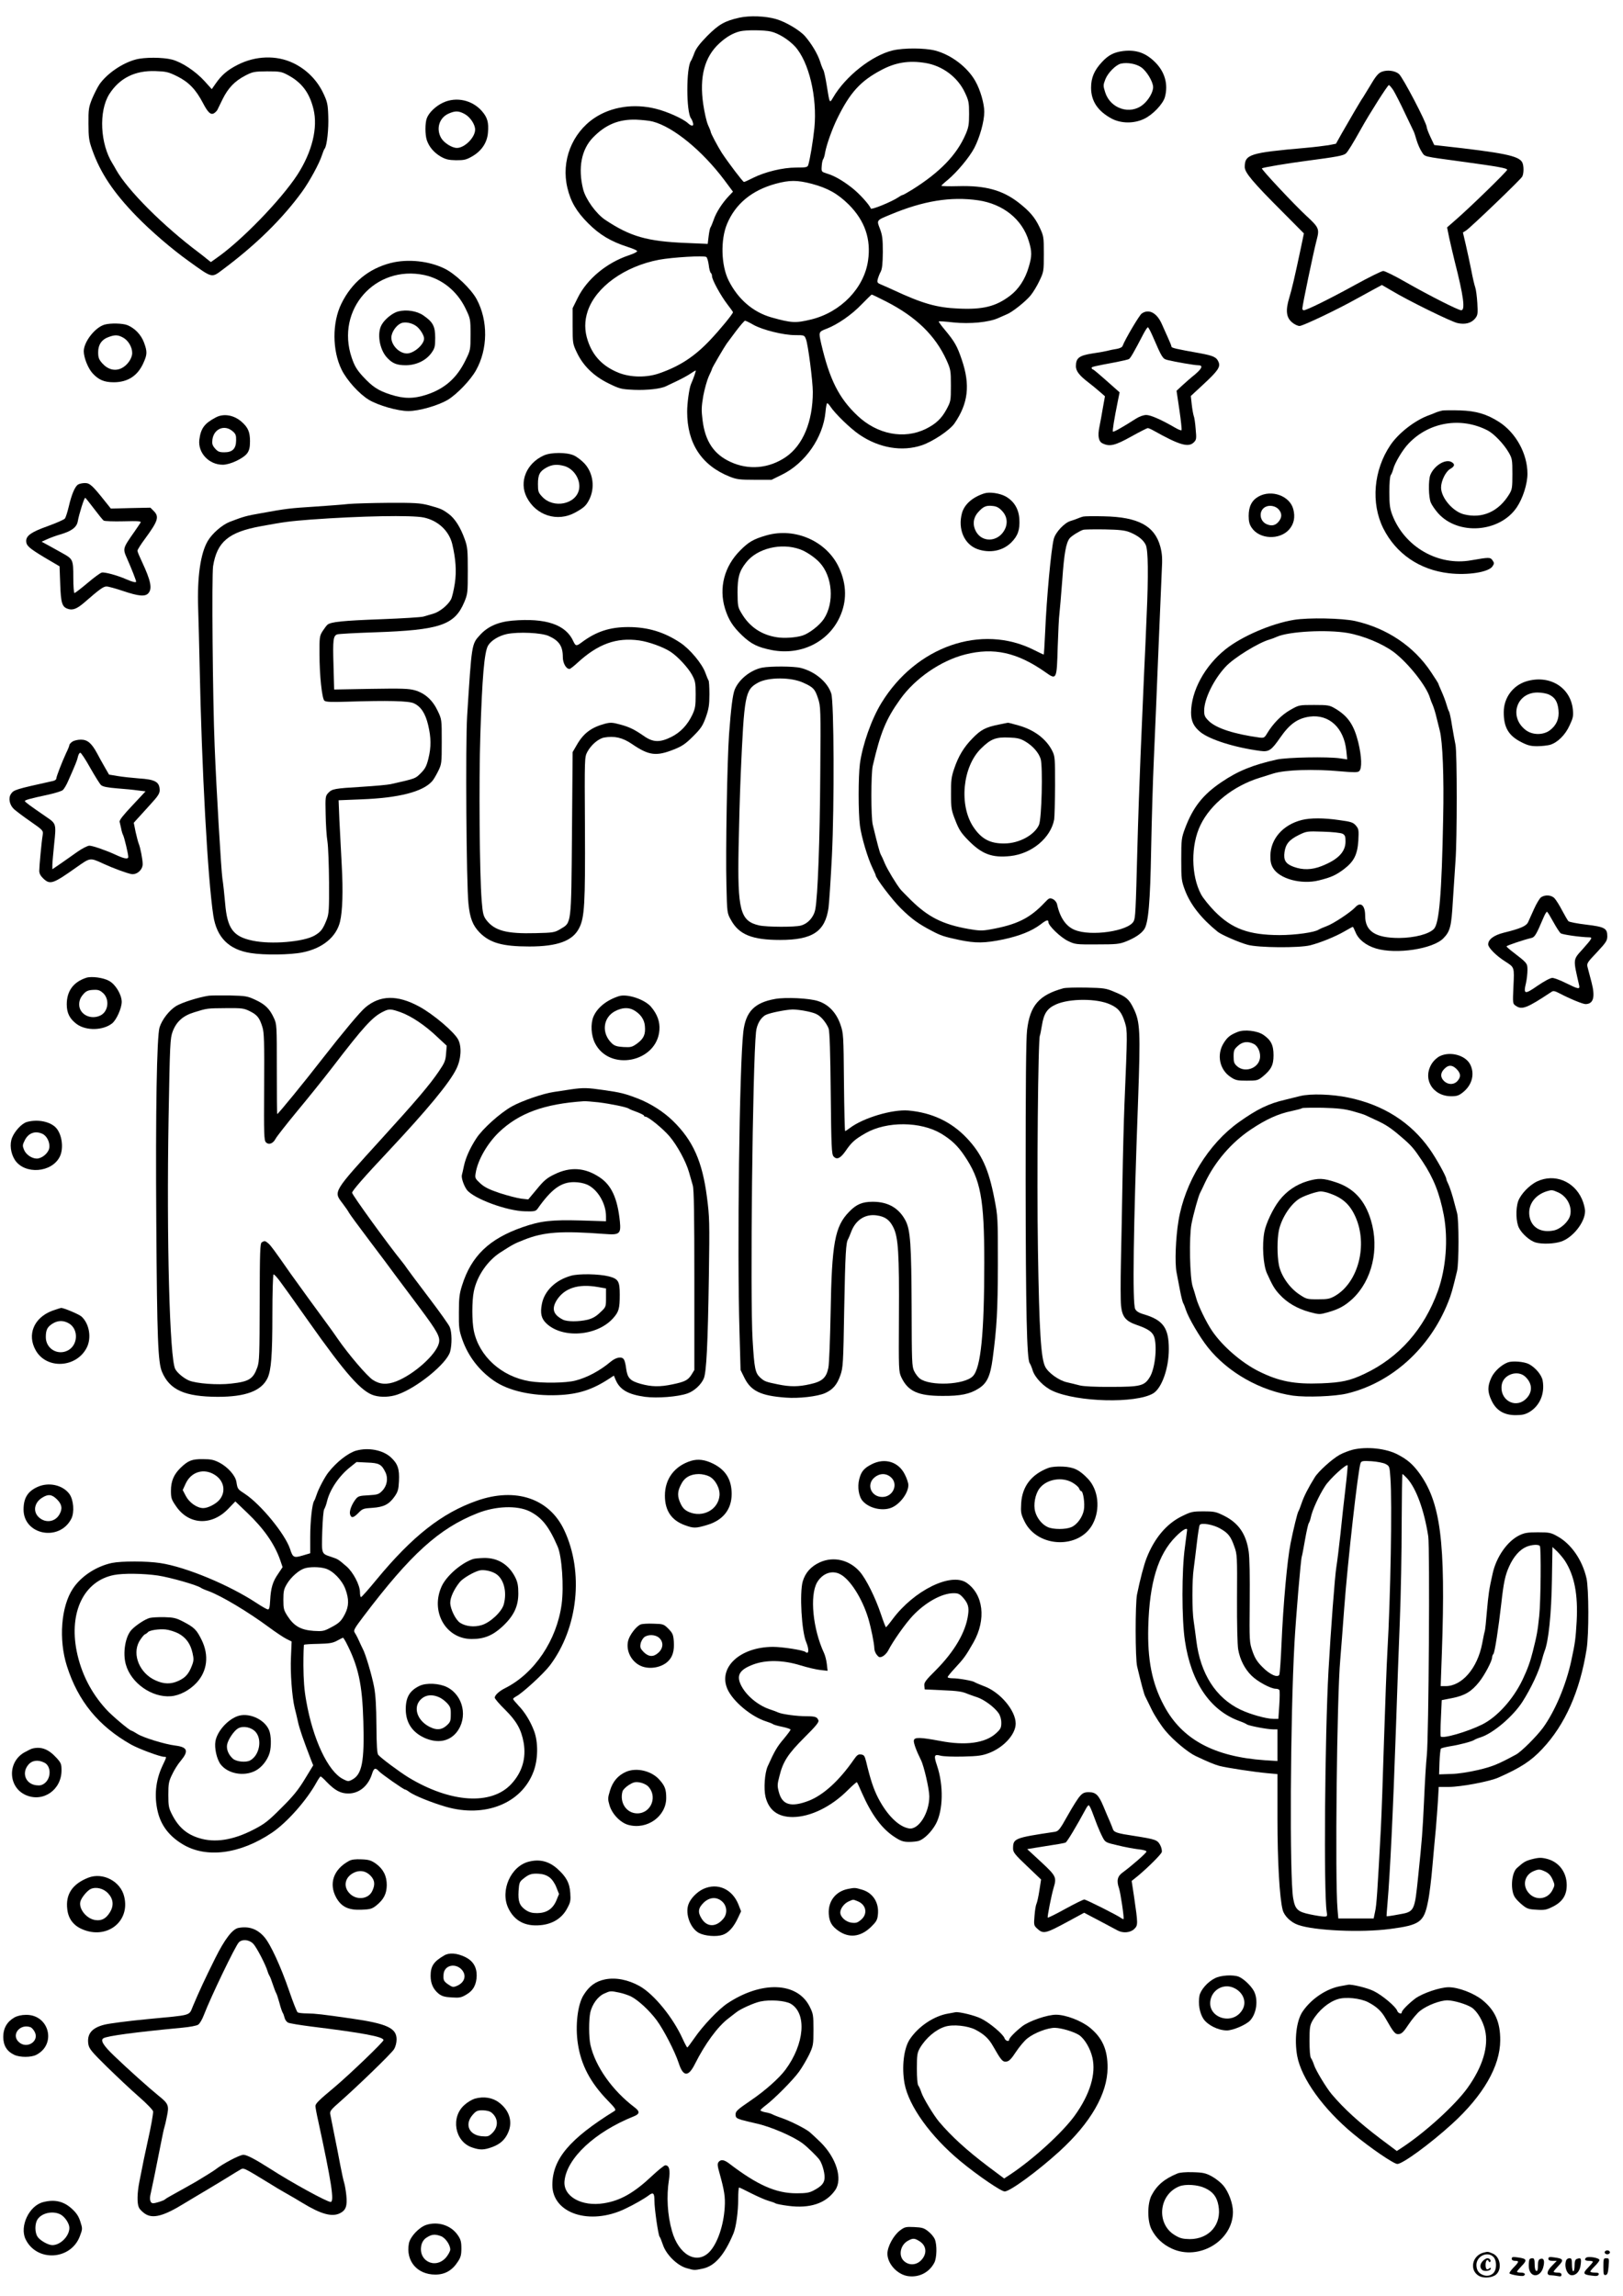
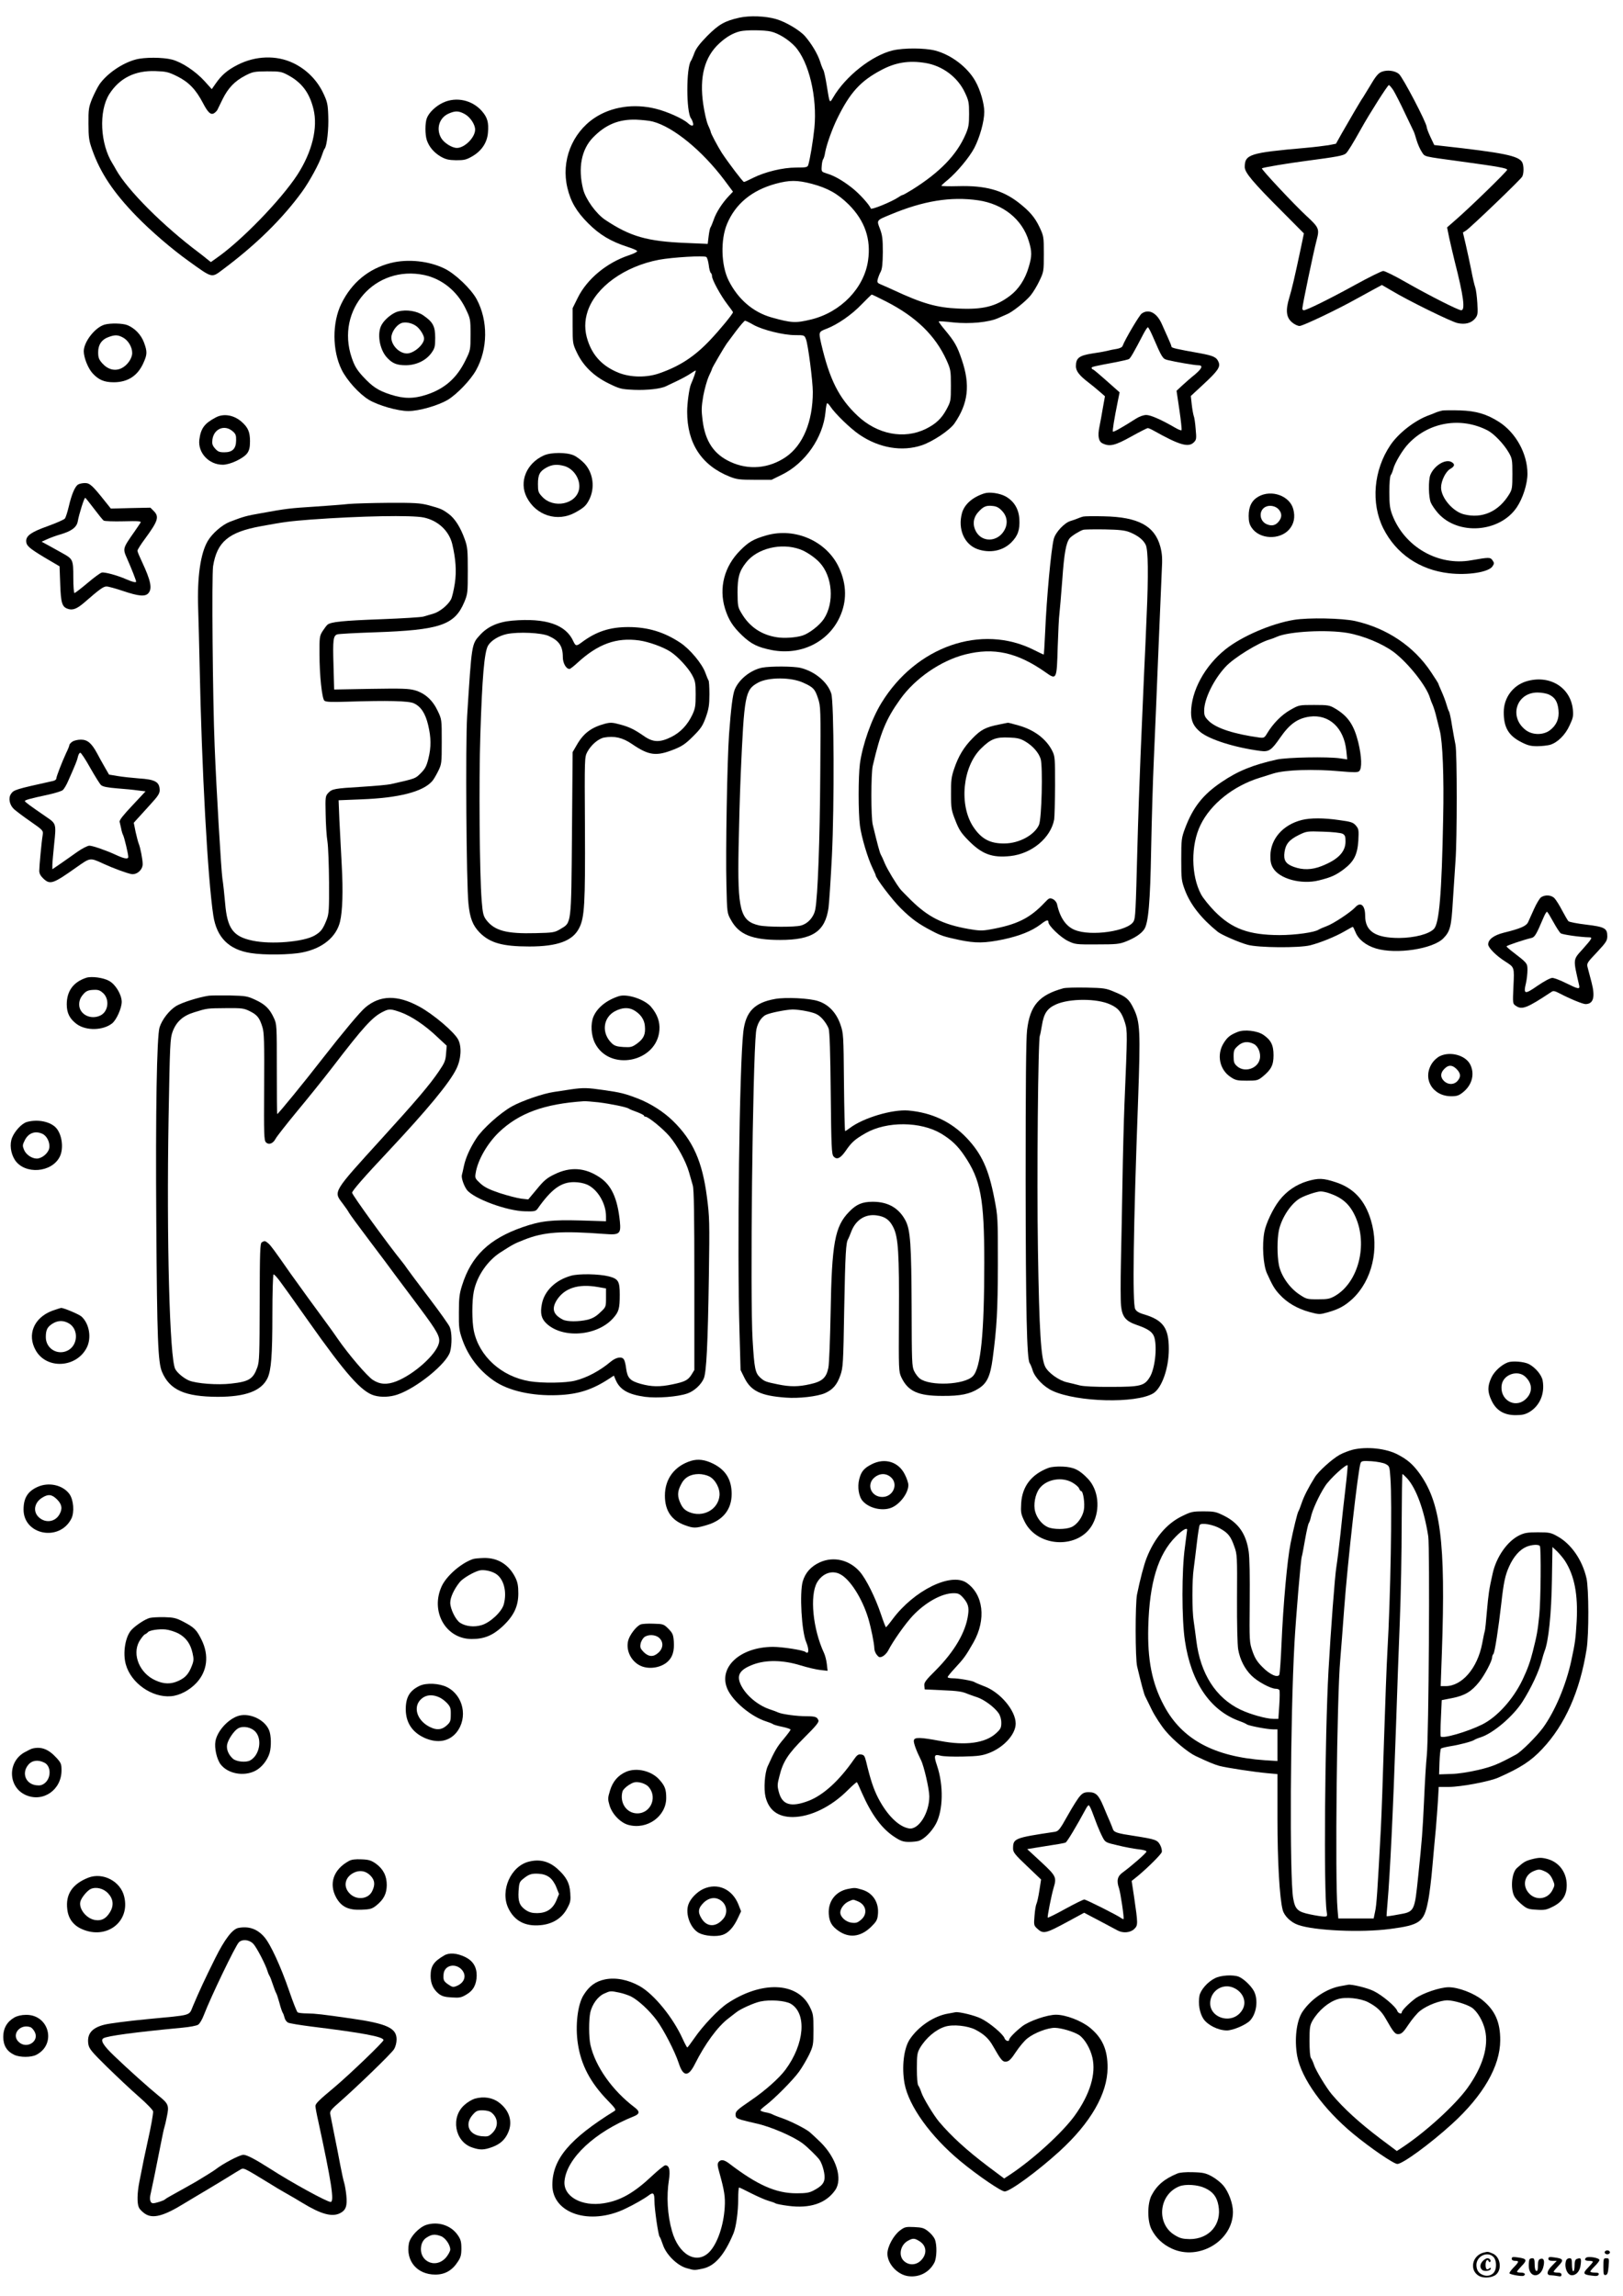
<svg xmlns="http://www.w3.org/2000/svg" version="1.0" width="1240pt" height="1754pt" viewBox="0 0 1240 1754" preserveAspectRatio="xMidYMid meet">
  <g transform="translate(0,1754) scale(0.1,-0.1)" fill="#000000" stroke="none">
    <path d="M5649 17405 c-112 -25 -157 -51 -245 -139 -58 -59 -86 -96 -99 -131 -10 -28 -22 -54 -26 -60 -37 -51 -37 -393 1 -440 4 -5 11 -20 14 -32 9 -29 -10 -30 -38 -4 -37 34 -159 89 -245 110 -168 42 -340 16 -469 -70 -173 -116 -256 -330 -207 -534 25 -106 70 -182 159 -271 88 -88 172 -138 301 -180 38 -12 71 -26 73 -32 2 -6 -27 -20 -63 -32 -170 -57 -320 -181 -391 -325 l-39 -79 0 -135 c0 -131 1 -138 31 -201 48 -103 128 -181 240 -237 90 -44 98 -46 199 -51 99 -4 205 8 244 28 9 4 46 22 82 39 36 17 82 42 103 56 20 14 39 25 41 25 5 0 -17 -62 -36 -105 -13 -30 -29 -143 -29 -210 0 -242 110 -410 325 -496 53 -21 76 -24 190 -24 l130 0 79 39 c178 87 315 284 333 479 3 37 9 67 13 67 4 0 15 -11 24 -25 36 -55 155 -170 222 -215 151 -103 327 -132 478 -81 86 30 211 114 248 166 106 154 122 295 56 488 -35 104 -55 138 -128 226 -29 34 -50 64 -48 66 2 2 52 -1 112 -8 127 -13 271 1 342 33 24 11 54 24 66 29 40 15 143 97 181 143 20 24 51 75 69 114 32 67 33 72 33 204 0 132 -1 137 -33 205 -36 76 -77 123 -162 189 -122 94 -253 130 -460 124 -71 -2 -129 0 -128 3 2 4 23 24 48 44 72 60 167 174 204 245 42 81 76 203 76 276 0 62 -30 167 -68 234 -60 107 -185 202 -308 234 -79 20 -238 21 -323 1 -159 -38 -361 -197 -456 -360 -27 -46 -26 -49 -49 95 -9 57 -21 109 -25 115 -4 5 -16 34 -25 64 -19 59 -65 136 -116 195 -41 46 -147 109 -220 130 -81 24 -203 28 -281 11z m241 -106 c57 -13 134 -61 183 -113 107 -116 172 -388 149 -624 -10 -98 -33 -237 -47 -283 -6 -17 -17 -19 -93 -19 -102 0 -237 -33 -329 -79 -33 -17 -64 -31 -69 -31 -9 1 -118 145 -169 222 -30 47 -85 150 -85 161 0 4 -9 28 -21 53 -11 25 -27 96 -36 157 -31 210 10 363 123 466 53 49 105 79 159 92 46 11 184 10 235 -2z m1180 -240 c130 -21 247 -108 302 -226 29 -61 32 -77 32 -163 0 -81 -4 -104 -27 -157 -68 -157 -196 -289 -408 -422 -36 -22 -69 -41 -74 -41 -4 0 -19 -8 -33 -18 -51 -34 -205 -97 -209 -85 -10 29 -89 116 -146 160 -72 56 -134 91 -191 108 -40 13 -41 13 -38 56 1 24 7 48 11 53 5 6 12 29 15 51 11 60 54 181 93 260 97 198 177 286 336 370 108 58 212 75 337 54z m-2081 -448 c157 -42 375 -221 544 -445 l67 -90 -33 -35 c-50 -53 -96 -125 -114 -179 -9 -26 -20 -52 -24 -58 -5 -6 -11 -37 -15 -69 l-7 -58 -163 7 c-300 12 -429 49 -622 178 -68 46 -148 157 -167 233 -40 162 -13 303 75 394 96 99 197 141 330 137 47 -2 105 -8 129 -15z m1213 -475 c123 -33 198 -75 284 -160 122 -123 170 -263 146 -427 -30 -209 -207 -393 -433 -449 -120 -29 -151 -28 -307 16 -139 40 -254 139 -325 281 -58 116 -63 312 -12 433 64 153 189 256 370 306 106 29 166 29 277 0z m1271 -126 c191 -28 337 -145 387 -311 25 -81 25 -115 -1 -201 -27 -92 -77 -168 -142 -217 -108 -82 -207 -107 -395 -98 -165 7 -274 38 -497 142 -27 13 -67 30 -88 39 -34 14 -37 18 -31 43 4 15 14 42 23 58 11 22 15 61 16 150 0 100 -4 129 -22 177 -26 67 -28 64 78 108 253 106 462 140 672 110z m-2058 -495 c3 -30 11 -57 16 -60 5 -4 9 -15 9 -25 0 -27 65 -146 116 -213 24 -31 44 -59 44 -62 0 -12 -99 -133 -175 -213 -118 -125 -231 -199 -386 -253 -98 -35 -222 -33 -314 4 -120 49 -195 127 -234 244 -26 77 -26 151 -1 226 62 185 282 343 546 393 103 19 344 33 360 21 7 -4 15 -32 19 -62z m1357 -279 c228 -117 374 -259 460 -448 31 -70 33 -79 33 -193 0 -118 -1 -121 -34 -183 -38 -70 -81 -110 -157 -148 -167 -82 -371 -43 -523 101 -142 134 -213 276 -277 550 -20 89 -20 90 39 113 85 32 195 108 271 188 39 40 73 73 76 74 3 0 54 -24 112 -54z m-1016 -177 c69 -39 229 -79 319 -79 70 0 71 0 83 -32 16 -41 52 -321 52 -402 0 -226 -75 -407 -206 -497 -129 -88 -285 -102 -424 -37 -126 58 -192 157 -212 316 -10 77 -9 105 5 187 10 54 29 121 42 150 14 28 25 55 25 58 0 7 97 172 112 192 4 6 35 47 69 93 34 45 66 82 71 82 6 0 35 -14 64 -31z" />
-     <path d="M8580 17150 c-69 -9 -112 -31 -160 -83 -60 -64 -84 -121 -84 -197 0 -103 52 -180 159 -237 72 -37 169 -38 246 -1 66 31 144 113 159 166 26 95 1 189 -70 262 -74 76 -148 102 -250 90z m139 -124 c42 -29 91 -111 91 -152 0 -38 -35 -99 -77 -133 -98 -81 -249 -32 -289 93 -16 50 -16 56 1 100 19 49 80 111 119 120 49 11 116 -1 155 -28z" />
    <path d="M1035 17085 c-103 -28 -218 -108 -275 -189 -16 -24 -41 -74 -57 -112 -25 -63 -28 -80 -27 -189 0 -105 4 -130 28 -198 63 -179 164 -329 339 -509 109 -112 269 -250 398 -342 185 -133 174 -130 261 -65 254 189 457 389 607 596 57 79 131 215 151 278 7 22 16 45 21 50 17 22 31 151 27 248 -3 92 -7 109 -39 177 -48 100 -128 180 -228 228 -129 62 -289 57 -427 -14 -76 -39 -121 -77 -166 -142 l-30 -43 -54 60 c-70 77 -174 146 -250 166 -71 18 -211 19 -279 0z m319 -128 c88 -44 142 -100 196 -203 39 -75 61 -95 87 -78 9 6 20 17 24 25 4 8 22 44 40 82 42 85 93 138 172 179 58 30 69 32 167 33 96 0 110 -2 157 -27 108 -57 167 -135 198 -261 35 -143 -10 -327 -123 -502 -126 -193 -432 -509 -623 -640 l-38 -27 -33 26 c-18 15 -42 34 -53 42 -277 207 -551 481 -639 639 -9 17 -21 37 -26 45 -95 151 -107 400 -25 531 78 122 195 181 351 176 83 -3 99 -6 168 -40z" />
    <path d="M10555 16991 c-27 -12 -45 -34 -93 -116 -23 -38 -45 -74 -49 -80 -11 -13 -106 -176 -163 -276 l-43 -77 -56 -11 c-31 -5 -112 -15 -181 -21 -421 -37 -460 -49 -460 -146 0 -42 61 -115 289 -343 l163 -164 -21 -101 c-50 -237 -71 -325 -91 -391 -29 -96 -23 -150 21 -187 18 -16 44 -28 58 -28 25 0 290 126 436 208 44 24 106 58 137 75 l56 30 74 -43 c128 -77 456 -238 504 -248 58 -13 106 0 135 36 19 25 21 35 16 117 -3 50 -10 104 -16 120 -6 17 -20 75 -30 130 -11 55 -30 143 -42 195 l-22 94 24 15 c34 22 418 390 429 412 13 23 13 85 0 109 -27 50 -141 73 -618 126 l-54 6 -29 61 c-16 34 -29 69 -29 77 0 31 -183 381 -212 405 -31 26 -91 33 -133 16z m92 -143 c14 -24 53 -99 85 -168 33 -69 63 -132 67 -140 5 -8 15 -40 24 -71 9 -30 27 -71 40 -90 26 -38 1 -32 302 -73 286 -39 350 -51 350 -63 0 -11 -283 -287 -395 -384 l-64 -56 16 -79 c9 -43 29 -126 43 -184 67 -262 81 -370 49 -370 -23 0 -247 114 -421 213 -83 48 -162 87 -175 87 -12 0 -111 -49 -218 -108 -189 -104 -367 -192 -389 -192 -6 0 -11 6 -11 13 1 28 85 431 109 522 23 87 19 96 -79 187 -89 82 -346 356 -339 362 9 7 200 39 331 56 243 32 292 41 311 58 15 13 54 77 117 190 64 115 202 332 211 332 5 0 21 -19 36 -42z" />
    <path d="M3385 16756 c-56 -26 -108 -76 -124 -119 -14 -37 -14 -125 0 -168 18 -52 54 -94 106 -125 39 -22 61 -27 118 -28 61 0 77 3 125 31 70 41 112 104 118 179 7 78 -4 117 -46 165 -74 85 -196 112 -297 65z m167 -88 c41 -23 78 -79 78 -118 0 -60 -80 -140 -139 -140 -38 0 -98 38 -120 75 -41 70 -16 155 56 187 52 23 78 22 125 -4z" />
    <path d="M2985 15531 c-170 -44 -298 -150 -377 -311 -71 -145 -70 -357 2 -504 41 -82 133 -184 208 -230 72 -43 221 -86 302 -86 82 0 230 43 303 87 71 44 172 150 213 223 92 163 94 380 6 544 -41 77 -164 195 -245 234 -119 59 -282 76 -412 43z m257 -92 c134 -29 250 -122 314 -254 38 -79 39 -81 39 -200 0 -118 -1 -121 -38 -196 -66 -136 -158 -218 -298 -264 -98 -32 -174 -32 -275 1 -96 31 -138 59 -213 140 -46 51 -62 78 -84 142 -124 366 180 710 555 631z" />
    <path d="M3042 15161 c-42 -11 -101 -58 -125 -100 -39 -65 -18 -192 41 -254 41 -44 75 -57 144 -57 80 1 154 37 195 95 25 35 28 49 28 115 0 88 -17 120 -91 171 -50 34 -128 46 -192 30z m137 -111 c29 -20 61 -71 61 -96 0 -46 -78 -114 -131 -114 -58 0 -119 62 -119 121 0 40 36 93 74 110 30 13 82 3 115 -21z" />
    <path d="M8723 15145 c-18 -12 -128 -198 -146 -247 -3 -10 -21 -19 -44 -23 -21 -3 -56 -10 -78 -16 -22 -5 -71 -14 -109 -19 -102 -16 -126 -35 -126 -98 0 -36 27 -71 94 -122 28 -22 68 -54 89 -73 l39 -34 -16 -89 c-8 -49 -20 -113 -26 -143 -15 -72 -7 -115 26 -129 53 -25 94 -15 216 53 65 36 122 65 127 65 6 0 27 -9 46 -20 196 -110 265 -130 306 -89 20 20 21 28 14 102 -3 44 -10 90 -15 101 -4 12 -11 51 -15 87 l-7 64 97 90 c107 99 130 131 116 167 -15 39 -38 50 -139 69 -190 34 -222 41 -222 52 0 5 -11 33 -24 61 -13 28 -35 78 -50 112 -38 85 -99 117 -153 79z m81 -167 c75 -173 78 -178 116 -188 56 -14 206 -40 234 -40 40 0 31 -24 -26 -72 -29 -23 -72 -61 -96 -83 l-43 -40 22 -148 c12 -81 19 -150 16 -153 -3 -4 -25 5 -49 19 -103 60 -187 97 -220 97 -21 0 -52 -11 -79 -28 -103 -66 -171 -104 -176 -99 -5 5 9 93 39 241 l12 59 -35 31 c-118 105 -160 141 -169 144 -6 2 -10 7 -10 12 0 8 17 12 188 44 46 9 89 19 97 23 12 7 36 48 113 196 14 26 28 47 32 47 4 0 19 -28 34 -62z" />
    <path d="M798 15060 c-73 -22 -158 -132 -158 -203 0 -48 32 -129 66 -167 47 -52 90 -70 163 -70 107 0 183 49 227 148 29 64 30 86 4 156 -22 59 -70 109 -126 132 -36 15 -132 17 -176 4z m141 -98 c39 -20 71 -72 71 -118 0 -42 -37 -95 -82 -117 -50 -24 -104 -10 -147 38 -26 30 -31 44 -31 85 0 57 27 97 81 116 47 17 69 17 108 -4z" />
    <path d="M11020 14404 c-14 -3 -34 -9 -45 -13 -11 -5 -36 -15 -55 -22 -108 -38 -235 -137 -297 -229 -129 -191 -150 -443 -55 -635 97 -194 277 -318 502 -344 143 -17 304 8 333 53 14 21 14 26 0 46 -17 24 -25 24 -163 0 -252 -45 -508 102 -602 345 -19 50 -23 79 -23 176 0 70 4 121 11 130 6 8 14 28 18 44 12 48 72 150 119 198 156 164 400 204 603 99 49 -26 122 -102 160 -167 27 -47 29 -56 29 -165 0 -104 -2 -119 -24 -155 -81 -133 -206 -189 -346 -154 -85 21 -175 127 -175 205 0 50 35 122 70 142 35 20 38 37 9 53 -47 25 -132 -28 -161 -99 -16 -41 -14 -171 4 -212 8 -19 33 -55 55 -80 153 -172 471 -148 601 44 47 69 82 180 82 257 0 153 -88 313 -217 396 -94 60 -175 84 -298 88 -60 2 -121 1 -135 -1z" />
    <path d="M1650 14352 c-88 -46 -116 -84 -127 -171 -12 -100 73 -191 179 -191 56 0 158 48 187 88 16 23 21 45 21 92 0 70 -15 105 -64 148 -59 52 -137 65 -196 34z m127 -106 c24 -20 28 -32 27 -71 -1 -63 -28 -90 -90 -90 -38 0 -50 5 -71 29 -21 24 -24 37 -20 69 11 82 93 116 154 63z" />
    <path d="M4155 14061 c-133 -60 -191 -201 -131 -319 71 -140 235 -192 371 -117 65 36 83 52 106 97 46 90 32 203 -34 276 -23 25 -60 53 -82 63 -55 25 -175 25 -230 0z m157 -81 c73 -21 126 -105 112 -178 -23 -115 -195 -149 -281 -57 -30 32 -33 40 -33 98 0 72 14 98 68 127 42 22 80 25 134 10z" />
    <path d="M597 13839 c-24 -14 -50 -75 -72 -170 -10 -42 -23 -82 -29 -90 -6 -8 -65 -34 -131 -58 -124 -44 -165 -72 -165 -114 1 -36 22 -54 141 -126 l114 -67 5 -135 c5 -144 14 -174 56 -189 37 -14 70 -2 124 44 124 108 150 126 174 126 14 0 72 -16 128 -35 116 -39 167 -44 191 -17 32 35 19 97 -48 240 -19 40 -35 78 -35 85 0 7 26 49 59 93 99 135 109 167 65 211 l-25 25 -151 -3 -151 -4 -44 55 c-97 122 -117 140 -154 140 -19 0 -42 -5 -52 -11z m122 -186 c34 -45 67 -86 74 -90 7 -4 74 -7 150 -5 113 3 138 1 131 -10 -4 -7 -26 -39 -48 -71 -89 -127 -89 -127 -55 -204 34 -77 69 -166 69 -176 0 -9 -27 -3 -75 18 -68 30 -167 57 -188 51 -12 -3 -62 -40 -110 -81 -49 -41 -93 -75 -98 -75 -5 0 -9 52 -9 120 0 135 -2 140 -86 186 -22 12 -65 36 -97 54 l-59 32 42 19 c24 11 68 27 99 36 87 25 127 55 135 100 10 57 50 183 57 180 4 -1 34 -39 68 -84z" />
    <path d="M7520 13771 c-90 -29 -151 -83 -170 -149 -34 -123 17 -241 119 -277 94 -33 193 -13 257 51 51 51 67 97 62 180 -5 77 -41 136 -105 172 -46 25 -124 36 -163 23z m137 -135 c42 -45 45 -105 10 -157 -52 -78 -159 -81 -206 -6 -32 52 -28 108 11 153 40 45 62 55 113 49 30 -3 48 -13 72 -39z" />
    <path d="M9615 13747 c-51 -29 -75 -76 -75 -148 0 -42 6 -65 23 -90 59 -89 213 -96 286 -14 37 42 48 95 32 155 -26 102 -166 153 -266 97z m155 -99 c24 -28 25 -57 4 -86 -25 -36 -58 -44 -99 -25 -57 27 -58 110 -2 133 32 14 76 3 97 -22z" />
    <path d="M2660 13690 c-41 -5 -156 -13 -255 -20 -189 -12 -217 -15 -409 -50 -114 -20 -133 -25 -240 -66 -59 -23 -135 -89 -169 -147 -55 -94 -81 -273 -73 -512 3 -93 8 -287 11 -430 16 -799 62 -1639 105 -1920 26 -166 118 -259 285 -285 102 -17 306 -14 397 5 153 31 258 118 286 235 19 81 24 231 13 430 -6 107 -14 263 -18 346 l-6 151 174 7 c288 11 470 58 541 139 11 12 31 47 46 77 26 53 27 61 27 225 0 169 0 170 -31 235 -38 81 -97 135 -174 157 -46 13 -97 15 -336 11 l-281 -5 -5 186 c-6 193 -2 224 28 235 10 4 140 11 289 16 496 17 608 55 682 230 26 63 27 71 27 240 0 157 -2 182 -23 240 -33 93 -76 160 -124 195 -49 36 -60 40 -154 66 -63 16 -104 19 -305 18 -128 -1 -267 -5 -308 -9z m577 -103 c109 -23 193 -101 218 -202 27 -114 34 -208 20 -301 -8 -52 -21 -107 -29 -122 -23 -44 -87 -96 -136 -110 -25 -7 -58 -17 -75 -22 -16 -5 -160 -14 -320 -20 -297 -11 -386 -20 -413 -42 -8 -7 -25 -30 -38 -50 -22 -35 -24 -47 -23 -175 0 -163 19 -337 37 -355 10 -10 50 -12 175 -8 310 10 469 6 508 -12 54 -24 89 -77 110 -166 23 -97 24 -168 2 -257 -14 -56 -24 -77 -58 -111 -43 -42 -35 -40 -230 -84 -22 -5 -120 -14 -218 -20 -215 -13 -229 -16 -259 -47 -22 -24 -23 -30 -20 -161 1 -76 7 -171 14 -212 6 -41 11 -181 12 -310 1 -210 -1 -240 -18 -285 -29 -73 -44 -93 -92 -121 -84 -49 -333 -70 -476 -39 -147 31 -192 92 -208 286 -6 68 -15 153 -21 189 -9 63 -45 658 -59 1010 -15 358 -23 1302 -12 1375 30 186 118 260 363 305 186 34 217 38 382 51 383 28 772 35 864 16z" />
    <path d="M8275 13594 c-11 -3 -29 -9 -40 -14 -11 -5 -37 -14 -57 -20 -46 -14 -114 -86 -127 -137 -20 -76 -55 -451 -66 -715 -4 -93 -9 -168 -11 -168 -3 0 -36 16 -74 35 -401 202 -901 28 -1166 -405 -76 -124 -144 -318 -164 -463 -13 -101 -13 -373 0 -474 12 -88 59 -247 96 -323 13 -27 24 -52 24 -55 0 -22 125 -187 193 -254 82 -81 135 -119 237 -172 68 -36 92 -44 209 -69 124 -26 196 -25 336 4 126 27 217 64 283 113 46 36 62 41 62 19 0 -27 91 -115 148 -143 55 -27 62 -28 222 -27 147 0 171 2 222 22 68 27 115 58 139 92 33 45 47 209 54 615 4 209 13 522 21 695 8 173 23 538 34 810 11 272 23 550 26 617 6 100 3 133 -11 188 -43 158 -169 226 -430 231 -77 2 -149 1 -160 -2z m355 -119 c64 -26 105 -58 124 -98 18 -40 21 -223 6 -552 -4 -104 -13 -307 -20 -450 -6 -143 -18 -415 -26 -605 -8 -190 -19 -505 -24 -700 -13 -498 -15 -542 -29 -568 -40 -75 -328 -117 -451 -65 -66 27 -112 94 -134 196 -4 16 -17 32 -32 39 -24 11 -29 9 -63 -27 -112 -119 -212 -169 -417 -205 -61 -11 -84 -10 -165 4 -197 35 -306 90 -438 219 -36 36 -73 73 -81 83 -34 43 -100 152 -120 199 -11 28 -25 58 -31 68 -8 15 -25 77 -61 227 -14 57 -14 390 0 450 59 255 101 357 210 509 114 160 311 295 497 342 218 55 397 15 611 -135 87 -62 88 -60 95 190 4 115 9 229 13 254 3 25 13 142 22 260 14 203 29 285 57 319 15 18 78 57 103 64 10 3 84 4 164 3 112 -2 155 -7 190 -21z" />
    <path d="M7630 12005 c-99 -20 -136 -39 -199 -104 -67 -68 -109 -137 -142 -236 -20 -59 -24 -89 -23 -190 0 -111 3 -126 34 -204 27 -70 44 -95 99 -151 103 -105 181 -134 321 -119 164 18 308 139 334 279 3 19 6 135 7 258 0 208 -1 225 -21 265 -46 93 -140 163 -260 196 -41 12 -77 21 -80 20 -3 0 -34 -7 -70 -14z m202 -128 c58 -34 104 -86 119 -135 17 -60 8 -456 -13 -503 -34 -77 -150 -141 -262 -142 -111 -2 -178 34 -240 127 -110 167 -82 459 59 598 74 73 113 89 216 84 61 -2 85 -8 121 -29z" />
    <path d="M5854 13450 c-97 -28 -135 -50 -199 -115 -121 -121 -164 -285 -116 -443 27 -86 59 -137 130 -205 70 -67 121 -92 229 -113 219 -42 429 60 517 251 56 120 55 248 -4 377 -92 203 -336 312 -557 248z m258 -106 c46 -16 113 -61 150 -101 99 -106 114 -306 33 -430 -33 -50 -112 -111 -164 -128 -51 -16 -140 -22 -195 -13 -119 18 -211 81 -271 184 -28 46 -29 56 -30 159 0 115 13 162 66 229 84 107 266 152 411 100z" />
    <path d="M9886 12805 c-172 -28 -399 -126 -523 -225 -159 -127 -262 -318 -263 -483 0 -66 20 -107 71 -149 72 -58 262 -118 457 -144 67 -9 85 4 152 100 73 106 134 149 227 162 148 19 261 -86 279 -260 l7 -67 -54 8 c-94 14 -406 8 -484 -9 -183 -41 -297 -87 -422 -172 -143 -96 -219 -193 -280 -356 -26 -71 -28 -84 -28 -235 0 -151 2 -164 28 -234 42 -112 126 -218 251 -319 29 -23 162 -81 228 -99 82 -23 394 -25 478 -4 79 20 194 67 263 107 32 19 60 34 63 34 2 0 11 -18 20 -40 22 -56 80 -102 156 -125 155 -47 437 -4 516 78 52 53 61 91 72 284 6 98 15 234 20 303 13 165 13 836 0 892 -5 24 -17 88 -26 143 -8 55 -19 104 -23 110 -4 5 -13 30 -20 55 -7 25 -24 69 -37 98 -13 29 -24 55 -24 58 0 3 -25 43 -56 89 -131 198 -337 336 -580 391 -99 22 -356 27 -468 9z m410 -100 c123 -22 267 -82 354 -147 111 -85 248 -258 275 -348 4 -14 13 -38 21 -55 7 -16 21 -59 29 -95 9 -36 20 -81 25 -100 22 -84 33 -353 26 -670 -11 -580 -30 -801 -70 -845 -37 -40 -147 -69 -266 -70 -182 0 -260 51 -260 170 0 80 -35 110 -76 64 -34 -37 -168 -126 -219 -144 -27 -10 -54 -22 -60 -26 -29 -21 -178 -42 -300 -42 -235 1 -363 48 -495 182 -41 42 -88 100 -103 128 -78 145 -80 377 -5 531 78 161 252 299 453 361 39 12 84 26 102 32 92 29 310 36 515 17 103 -9 130 -9 142 1 23 20 20 111 -7 222 -33 132 -78 198 -175 256 -44 26 -54 28 -162 28 -115 0 -115 0 -182 -38 -67 -38 -131 -103 -177 -179 -20 -34 -25 -36 -59 -32 -194 27 -326 70 -384 124 -33 32 -38 43 -38 82 0 88 72 236 162 333 62 69 253 186 338 210 14 4 39 13 56 21 92 41 380 56 540 29z" />
    <path d="M9945 11276 c-142 -36 -237 -143 -239 -271 -1 -44 5 -70 20 -95 48 -83 216 -129 351 -95 93 23 128 39 190 85 78 59 104 112 111 219 4 81 3 89 -19 115 -21 24 -36 29 -124 41 -121 18 -223 18 -290 1z m313 -105 c18 -10 22 -20 22 -59 0 -80 -58 -139 -183 -188 -73 -29 -143 -31 -212 -6 -63 23 -80 51 -71 114 9 62 37 94 110 130 59 29 64 29 186 25 71 -2 135 -9 148 -16z" />
    <path d="M3913 12799 c-109 -10 -189 -46 -247 -111 -63 -69 -62 -66 -97 -618 -13 -216 -6 -1278 10 -1432 11 -112 33 -167 85 -221 79 -80 175 -107 381 -107 215 0 331 43 380 141 41 80 47 184 44 769 -3 533 -3 535 18 576 29 54 84 101 128 110 79 14 141 0 213 -49 130 -89 186 -96 323 -41 60 24 87 42 144 99 61 61 74 81 98 147 22 63 27 93 27 175 0 55 -3 103 -7 106 -3 4 -14 30 -24 58 -25 69 -117 180 -191 229 -123 82 -248 120 -398 120 -141 0 -245 -34 -356 -117 -40 -30 -46 -29 -63 7 -57 129 -210 181 -468 159z m279 -117 c80 -36 108 -78 108 -161 0 -46 25 -91 51 -91 6 0 34 22 62 48 156 143 296 194 470 170 73 -10 187 -51 242 -88 53 -35 131 -119 161 -173 26 -48 29 -61 29 -152 0 -87 -3 -107 -26 -156 -37 -77 -89 -133 -161 -169 -85 -42 -137 -41 -203 4 -79 55 -117 73 -188 92 -58 16 -74 16 -114 6 -105 -28 -165 -73 -216 -162 l-32 -55 -5 -620 c-6 -709 -3 -681 -89 -732 -43 -26 -55 -28 -188 -31 -223 -6 -314 18 -378 101 -22 30 -27 49 -35 148 -16 205 -22 902 -10 1269 14 437 30 625 58 677 22 39 81 76 145 90 89 18 263 10 319 -15z" />
    <path d="M5823 12440 c-88 -18 -176 -88 -209 -166 -16 -38 -29 -142 -44 -344 -14 -198 -27 -902 -20 -1150 5 -214 5 -215 35 -268 61 -111 161 -152 375 -152 248 0 344 64 370 245 5 39 17 217 26 398 19 386 16 1176 -5 1239 -28 88 -125 169 -234 196 -51 13 -230 14 -294 2z m314 -115 c77 -35 89 -47 113 -120 20 -60 21 -78 17 -576 -3 -510 -19 -937 -38 -1035 -11 -59 -55 -109 -110 -124 -44 -13 -261 -12 -319 1 -145 33 -166 114 -157 594 3 165 10 415 16 555 27 615 33 651 134 706 78 42 251 42 344 -1z" />
    <path d="M11660 12335 c-102 -32 -171 -126 -171 -234 -1 -116 36 -180 132 -229 50 -26 74 -32 123 -32 34 0 77 5 97 10 57 16 118 75 151 149 26 55 30 72 25 120 -17 172 -180 270 -357 216z m175 -101 c45 -21 66 -55 72 -118 7 -65 -15 -116 -65 -154 -51 -39 -134 -38 -185 1 -131 100 -72 287 90 287 30 0 70 -7 88 -16z" />
    <path d="M552 11874 c-12 -8 -22 -20 -22 -25 0 -6 -11 -34 -25 -62 -31 -67 -75 -180 -75 -195 0 -6 -10 -14 -22 -17 -294 -65 -303 -68 -325 -101 -21 -32 -10 -84 25 -116 15 -13 71 -56 125 -93 97 -68 98 -69 93 -104 -9 -54 -26 -239 -26 -273 0 -21 10 -39 31 -59 52 -49 74 -41 252 85 110 77 102 76 212 26 67 -31 178 -72 210 -77 41 -6 85 33 85 76 0 36 -18 128 -30 156 -5 11 -15 52 -24 90 l-14 70 27 30 c15 17 60 65 99 109 58 63 72 84 72 110 -1 63 -33 82 -160 90 -52 4 -125 12 -161 18 l-66 11 -34 59 c-19 33 -45 80 -58 105 -42 77 -73 103 -123 103 -24 0 -54 -7 -66 -16z m137 -199 c36 -63 73 -123 83 -132 13 -12 48 -19 121 -25 56 -4 128 -11 161 -16 l58 -7 -101 -108 c-69 -73 -101 -113 -97 -125 2 -9 8 -33 12 -52 3 -19 10 -41 15 -50 9 -18 39 -143 39 -166 0 -19 -31 -14 -95 16 -71 33 -177 70 -202 70 -14 0 -55 -21 -92 -47 -36 -26 -94 -66 -128 -90 l-63 -43 0 33 c0 17 7 91 14 162 16 149 15 154 -56 202 -131 90 -168 117 -168 124 0 8 40 19 184 50 49 11 97 26 106 34 9 8 26 36 38 63 58 131 71 162 77 191 4 17 12 31 18 31 7 0 41 -52 76 -115z" />
    <path d="M11774 10686 c-11 -8 -35 -48 -53 -88 -18 -40 -39 -86 -46 -102 -14 -30 -57 -49 -187 -81 -75 -19 -118 -51 -118 -89 0 -25 61 -87 131 -131 70 -45 69 -41 62 -189 -6 -132 -6 -133 18 -149 47 -33 85 -18 272 106 14 10 25 8 60 -10 84 -44 180 -83 201 -83 60 1 75 53 46 165 -12 44 -25 95 -30 114 -8 32 -6 36 71 117 70 75 79 89 79 123 0 60 -20 71 -162 88 -68 8 -128 20 -135 26 -6 7 -28 44 -48 82 -20 39 -46 80 -58 93 -24 26 -72 29 -103 8z m94 -189 c22 -40 47 -79 56 -86 12 -10 151 -30 219 -31 26 0 20 -10 -50 -89 -77 -85 -75 -72 -28 -278 7 -32 -7 -29 -100 17 -44 22 -91 40 -105 40 -15 0 -62 -25 -113 -60 -99 -69 -109 -66 -88 22 6 27 11 71 11 98 0 52 -1 53 -114 140 -25 19 -46 38 -46 41 0 6 133 51 190 64 26 6 38 27 91 152 12 29 25 51 29 48 5 -3 26 -38 48 -78z" />
    <path d="M659 10071 c-98 -32 -149 -101 -149 -203 0 -67 23 -112 78 -152 72 -51 198 -48 268 6 34 27 74 117 74 166 -1 55 -47 132 -96 159 -44 25 -135 37 -175 24z m132 -120 c47 -48 36 -137 -22 -167 -75 -38 -164 7 -164 83 0 26 8 49 24 69 27 35 44 42 94 43 30 1 45 -6 68 -28z" />
    <path d="M8125 9991 c-186 -51 -256 -131 -278 -320 -8 -67 -11 -413 -11 -1146 1 -1001 9 -1368 31 -1398 5 -7 16 -32 23 -56 18 -56 86 -126 153 -156 189 -86 634 -97 767 -19 66 39 120 192 120 338 0 162 -43 222 -190 266 -39 11 -59 24 -67 41 -22 42 -14 621 22 1589 19 536 16 603 -34 706 -35 72 -56 90 -146 127 -65 28 -81 30 -215 33 -80 2 -158 -1 -175 -5z m358 -124 c62 -28 87 -59 112 -139 19 -62 19 -79 -4 -623 -5 -126 -12 -390 -15 -585 -3 -195 -9 -475 -12 -621 -3 -147 -3 -297 1 -334 9 -85 36 -117 120 -146 90 -31 123 -55 135 -97 22 -81 3 -242 -37 -304 -40 -64 -70 -72 -293 -72 -122 -1 -212 4 -240 11 -25 7 -69 17 -98 24 -60 13 -142 71 -166 118 -33 64 -46 266 -56 894 -9 544 1 1615 15 1637 2 4 9 38 15 75 15 94 40 132 109 163 104 46 313 46 414 -1z" />
    <path d="M1595 9934 c-79 -12 -202 -51 -248 -78 -54 -33 -109 -104 -128 -164 -21 -70 -31 -643 -25 -1482 6 -902 13 -1078 44 -1150 59 -138 174 -189 426 -190 213 0 333 45 380 143 28 60 37 174 37 484 0 167 4 305 9 308 4 2 28 -23 53 -58 53 -72 51 -70 212 -297 288 -408 408 -543 505 -570 52 -15 120 -12 176 7 148 50 378 237 403 328 15 55 14 149 -3 188 -7 18 -80 120 -162 228 -82 108 -156 207 -164 219 -8 13 -25 35 -36 49 -109 134 -384 514 -384 530 1 15 86 114 280 320 296 316 464 519 516 625 37 74 43 168 15 224 -30 59 -192 196 -298 253 -167 91 -300 88 -412 -7 -39 -32 -175 -195 -326 -389 -141 -182 -340 -425 -347 -425 -2 0 -3 154 -3 343 0 336 0 343 -23 392 -32 69 -66 103 -142 138 -60 28 -74 30 -195 33 -71 1 -143 0 -160 -2z m315 -119 c56 -28 73 -50 95 -121 13 -41 15 -112 13 -456 -2 -363 -1 -410 14 -424 22 -22 54 -10 74 28 9 17 82 110 162 207 81 97 204 250 274 341 237 309 304 383 387 423 44 22 58 21 134 -6 81 -30 182 -97 276 -186 l74 -69 -5 -61 c-4 -53 -11 -70 -54 -133 -70 -104 -176 -228 -440 -518 -373 -410 -367 -400 -297 -492 22 -29 45 -62 50 -73 6 -11 77 -108 158 -215 81 -107 168 -223 193 -258 26 -34 110 -147 188 -251 138 -185 159 -224 147 -272 -22 -88 -192 -239 -326 -291 -70 -27 -124 -24 -178 11 -43 27 -188 197 -270 316 -19 28 -46 66 -60 85 -87 118 -253 346 -298 410 -127 182 -152 216 -172 233 -24 20 -28 20 -49 7 -13 -8 -15 -71 -16 -457 -1 -402 -2 -453 -18 -498 -32 -89 -63 -109 -201 -124 -102 -12 -265 0 -322 24 -39 17 -88 57 -104 87 -43 79 -67 991 -51 1918 10 570 12 608 31 660 29 77 80 122 167 148 97 30 95 30 242 31 123 1 136 -1 182 -24z" />
    <path d="M4730 9931 c-95 -30 -167 -88 -196 -157 -23 -55 -18 -142 11 -201 110 -221 474 -148 493 98 5 64 -16 121 -63 177 -48 58 -182 102 -245 83z m108 -105 c53 -28 85 -72 89 -123 6 -64 -8 -96 -59 -134 -39 -28 -48 -30 -105 -27 -49 3 -68 9 -88 28 -82 77 -69 198 26 247 51 26 98 29 137 9z" />
    <path d="M5921 9909 c-157 -28 -224 -97 -242 -251 -30 -262 -48 -1667 -29 -2293 l8 -290 30 -61 c50 -100 125 -136 315 -150 100 -8 243 9 300 34 60 27 92 64 117 135 21 59 23 87 30 512 8 421 13 505 30 530 3 6 14 30 23 55 34 91 107 138 194 126 66 -9 100 -34 129 -93 37 -76 45 -197 42 -683 -2 -403 -2 -416 18 -460 51 -108 128 -143 314 -143 139 -1 210 14 276 56 65 40 90 95 108 228 32 241 39 365 40 719 0 357 0 368 -27 505 -43 223 -96 340 -210 461 -118 125 -267 195 -447 211 -123 10 -344 -56 -446 -133 -17 -13 -34 -24 -37 -24 -3 0 -7 168 -9 373 -3 362 -4 374 -27 441 -31 90 -91 154 -171 179 -65 22 -249 31 -329 16z m250 -95 c62 -14 80 -23 111 -55 20 -21 42 -56 49 -76 8 -26 13 -188 16 -498 4 -403 7 -462 21 -478 25 -29 53 -16 94 43 44 65 72 89 153 135 161 91 418 89 575 -4 78 -47 127 -93 178 -169 125 -184 152 -328 152 -815 0 -542 -26 -806 -87 -869 -64 -67 -329 -78 -406 -18 -14 11 -33 36 -43 57 -17 35 -18 73 -19 488 -2 476 -9 587 -46 660 -50 96 -133 145 -250 145 -81 0 -126 -19 -181 -76 -110 -112 -133 -239 -142 -774 -4 -201 -11 -388 -17 -417 -15 -77 -47 -106 -138 -126 -91 -21 -155 -21 -247 -2 -94 19 -104 23 -137 53 -37 35 -44 68 -57 287 -20 330 0 2102 26 2352 6 59 37 112 76 131 34 16 150 39 204 41 23 0 75 -6 115 -15z" />
    <path d="M9455 9657 c-57 -23 -77 -39 -106 -85 -55 -88 -32 -203 53 -259 37 -25 51 -28 124 -28 77 0 85 2 121 31 65 53 83 88 83 163 0 79 -20 117 -79 157 -47 31 -146 42 -196 21z m125 -92 c33 -17 55 -71 45 -115 -16 -73 -115 -105 -172 -56 -24 21 -28 32 -28 76 0 46 4 55 33 81 36 33 77 37 122 14z" />
    <path d="M11000 9472 c-19 -9 -44 -32 -57 -51 -79 -117 -1 -254 144 -255 43 0 59 5 90 30 71 56 92 142 55 214 -37 70 -153 101 -232 62z m124 -94 c35 -33 40 -60 15 -91 -26 -34 -73 -36 -106 -5 -30 28 -29 63 2 93 30 31 57 32 89 3z" />
    <path d="M4365 9219 c-33 -5 -92 -14 -132 -20 -84 -12 -246 -68 -323 -111 -89 -50 -224 -171 -271 -244 -47 -72 -80 -145 -94 -208 -7 -33 -14 -65 -16 -71 -6 -21 14 -81 38 -114 51 -67 307 -162 446 -164 68 -2 80 1 93 18 107 152 180 205 279 205 37 0 76 -8 101 -19 80 -36 144 -144 144 -242 l0 -38 -192 6 c-226 6 -307 -3 -445 -51 -256 -89 -393 -221 -463 -446 -20 -62 -24 -98 -24 -205 -1 -117 2 -138 26 -207 45 -128 128 -236 240 -314 111 -78 294 -119 488 -111 158 6 266 41 398 128 l32 21 14 -33 c32 -75 95 -111 224 -129 93 -12 252 0 325 26 51 18 104 67 124 114 20 47 31 253 39 785 6 412 5 450 -15 602 -35 271 -107 432 -259 580 -71 70 -170 133 -267 171 -99 38 -132 47 -268 66 -117 17 -151 18 -242 5z m205 -99 c97 -12 219 -37 235 -49 5 -4 34 -16 63 -26 28 -11 52 -23 52 -27 0 -4 5 -8 11 -8 22 0 135 -92 185 -151 59 -70 126 -193 149 -276 9 -32 22 -76 28 -98 9 -29 12 -227 12 -725 l0 -685 -22 -36 c-27 -42 -50 -54 -146 -74 -96 -20 -158 -19 -242 4 -81 23 -101 44 -111 116 -3 27 -10 58 -16 68 -14 28 -60 21 -104 -16 -81 -68 -178 -120 -268 -143 -73 -19 -252 -21 -350 -5 -215 36 -386 191 -426 386 -15 73 -15 227 0 300 24 118 104 234 203 298 94 60 105 67 182 97 151 60 283 69 616 44 113 -9 124 1 115 95 -18 177 -64 278 -155 338 -112 75 -225 82 -346 22 -56 -27 -80 -47 -133 -112 l-66 -79 -55 6 c-30 4 -103 23 -162 42 -83 28 -117 45 -150 75 -39 36 -41 41 -35 77 15 100 90 229 180 315 153 145 346 215 646 235 14 1 64 -3 110 -8z" />
    <path d="M4363 7795 c-119 -33 -204 -116 -223 -216 -14 -71 -4 -111 33 -147 123 -119 387 -99 510 37 45 50 52 74 52 182 0 102 -11 120 -83 139 -76 19 -229 22 -289 5z m204 -86 l63 -11 0 -71 c0 -70 0 -71 -44 -112 -32 -31 -58 -46 -97 -56 -68 -16 -157 -16 -189 1 -74 38 -87 83 -46 149 59 92 164 126 313 100z" />
-     <path d="M9935 9168 c-22 -6 -75 -18 -117 -29 -126 -29 -214 -72 -353 -171 -233 -166 -413 -460 -461 -753 -22 -132 -29 -323 -15 -394 6 -31 18 -94 27 -141 9 -47 20 -89 24 -95 4 -5 13 -28 20 -50 20 -62 106 -209 169 -288 152 -191 402 -332 650 -368 103 -14 318 -6 411 16 341 81 634 345 774 698 23 56 34 96 68 237 15 60 15 394 0 445 -6 22 -20 74 -31 116 -12 42 -28 89 -36 105 -8 16 -15 33 -15 38 0 19 -76 156 -126 227 -145 206 -355 340 -623 395 -123 26 -288 31 -366 12z m400 -116 c44 -12 89 -26 100 -32 11 -5 45 -21 75 -35 77 -35 115 -60 193 -127 81 -69 98 -89 164 -188 86 -129 132 -246 164 -413 34 -184 17 -403 -45 -578 -106 -292 -296 -508 -560 -633 -111 -53 -176 -67 -331 -73 -206 -8 -324 15 -480 93 -131 66 -275 191 -354 307 -44 64 -106 193 -121 248 -6 24 -19 64 -27 89 -23 65 -29 379 -10 480 16 81 52 210 66 238 5 9 22 44 37 77 76 161 203 309 352 408 115 77 210 120 310 140 41 9 77 18 80 22 3 3 74 4 157 3 116 -3 168 -9 230 -26z" />
    <path d="M9988 8517 c-86 -26 -159 -76 -214 -147 -47 -60 -102 -175 -114 -240 -19 -99 -9 -251 19 -315 42 -93 58 -121 96 -162 57 -63 135 -109 229 -135 75 -20 78 -20 139 -3 85 24 131 49 190 103 150 141 207 382 141 601 -46 153 -131 245 -268 290 -97 32 -132 33 -218 8z m171 -93 c98 -34 154 -84 196 -177 97 -214 24 -500 -153 -605 -42 -24 -57 -27 -134 -27 -84 0 -87 1 -145 40 -73 50 -136 141 -152 222 -14 72 -14 197 0 265 21 97 94 207 164 246 40 22 124 50 155 51 14 0 45 -6 69 -15z" />
    <path d="M204 8969 c-37 -11 -90 -67 -111 -118 -21 -50 -12 -121 21 -172 75 -113 282 -98 343 26 33 67 15 181 -36 227 -49 44 -140 59 -217 37z m120 -90 c35 -16 60 -68 52 -110 -7 -38 -56 -79 -95 -79 -38 0 -82 30 -97 66 -13 31 -13 38 6 75 28 55 79 73 134 48z" />
-     <path d="M11745 8516 c-60 -28 -127 -98 -146 -152 -20 -58 -17 -161 7 -205 24 -46 83 -97 126 -110 50 -14 142 -11 195 7 90 30 183 148 183 232 0 22 -11 64 -24 93 -61 137 -210 196 -341 135z m161 -85 c67 -31 107 -108 90 -176 -12 -47 -72 -103 -124 -114 -92 -19 -162 16 -183 92 -24 91 29 177 131 208 37 11 41 10 86 -10z" />
    <path d="M398 7527 c-139 -53 -193 -182 -125 -302 82 -146 309 -135 389 19 39 75 21 184 -39 239 -20 18 -139 68 -157 66 -6 -1 -37 -11 -68 -22z m130 -97 c74 -45 68 -166 -10 -206 -78 -40 -168 14 -168 102 0 56 12 79 53 104 41 25 83 25 125 0z" />
    <path d="M11520 7133 c-50 -19 -104 -69 -126 -117 -30 -65 -30 -108 1 -173 35 -76 95 -113 184 -113 50 0 73 5 106 24 80 48 119 141 101 241 -8 43 -56 100 -107 126 -37 18 -124 25 -159 12z m133 -109 c58 -54 58 -123 1 -174 -84 -73 -201 2 -180 115 15 77 122 112 179 59z" />
    <path d="M10335 6466 c-27 -7 -73 -24 -100 -39 -56 -31 -162 -126 -190 -172 -50 -80 -84 -148 -100 -196 -10 -30 -21 -58 -25 -64 -7 -9 -38 -134 -60 -245 -25 -123 -56 -463 -69 -765 -5 -121 -13 -227 -16 -236 -11 -29 -74 -1 -131 58 -40 40 -57 68 -75 120 -23 66 -24 75 -21 378 2 187 -1 339 -8 384 -19 132 -77 217 -187 272 -62 31 -75 34 -159 34 -84 0 -95 -3 -166 -38 -116 -57 -209 -168 -268 -319 -20 -51 -49 -160 -73 -278 -14 -70 -14 -490 1 -550 32 -135 53 -212 61 -227 5 -10 28 -57 52 -106 24 -48 71 -120 104 -159 59 -71 172 -165 230 -192 95 -45 144 -65 180 -75 56 -15 275 -48 368 -56 l77 -7 0 -339 c0 -328 16 -609 40 -699 12 -46 63 -95 118 -114 124 -44 483 -60 702 -31 229 30 259 52 290 209 11 51 26 174 34 272 9 99 20 226 26 284 5 58 12 153 16 213 l6 107 77 0 c91 0 315 42 380 72 170 75 249 127 334 218 174 184 288 441 339 763 18 111 17 463 -1 541 -32 140 -117 263 -223 321 -48 27 -61 30 -148 30 -79 0 -103 -4 -142 -23 -92 -45 -176 -165 -204 -292 -28 -124 -32 -156 -44 -290 -6 -74 -13 -142 -16 -150 -3 -8 -12 -51 -20 -95 -36 -188 -154 -325 -279 -325 l-38 0 9 253 c30 854 -9 1156 -179 1383 -47 62 -85 94 -154 131 -90 49 -240 65 -348 39z m251 -109 c30 -16 31 -18 37 -108 14 -185 1 -912 -23 -1324 -6 -99 -17 -405 -26 -680 -8 -275 -19 -576 -24 -670 -26 -489 -33 -589 -44 -637 l-11 -53 -135 0 -135 0 -6 70 c-20 223 -5 1629 21 1910 5 61 19 236 30 390 26 351 106 1061 125 1109 7 16 17 18 84 14 42 -3 90 -12 107 -21z m-306 -183 c-11 -93 -29 -252 -39 -354 -11 -102 -25 -214 -31 -250 -11 -64 -43 -485 -60 -790 -28 -507 -37 -1698 -14 -1842 6 -36 5 -38 -20 -38 -15 0 -62 7 -104 16 -98 20 -117 38 -132 124 -28 166 -22 1370 10 1950 11 195 48 640 56 660 3 8 14 67 25 130 11 63 24 119 28 125 5 5 12 26 16 45 11 54 63 168 109 238 35 55 161 170 172 159 2 -2 -5 -80 -16 -173z m470 74 c70 -77 131 -243 162 -443 13 -87 4 -1534 -11 -1675 -6 -52 -15 -207 -21 -345 -12 -250 -15 -289 -44 -570 -29 -281 -27 -278 -155 -300 -46 -9 -85 -14 -87 -13 -1 2 2 48 7 103 19 221 42 687 65 1355 8 245 21 605 29 800 8 195 14 527 14 738 1 210 3 382 6 382 3 0 19 -15 35 -32z m-1426 -385 c60 -34 80 -60 107 -138 21 -57 22 -76 20 -394 -1 -193 3 -359 9 -391 14 -78 49 -147 101 -199 46 -46 148 -101 186 -101 12 0 24 -4 28 -10 3 -5 3 -57 -1 -115 l-7 -105 -37 0 c-55 0 -176 34 -252 70 -189 90 -307 275 -338 528 -6 48 -15 115 -20 148 -13 79 -13 314 0 401 5 38 16 125 24 195 8 70 18 133 22 139 12 20 105 3 158 -28z m-254 -9 c0 -3 -8 -63 -17 -132 -25 -177 -25 -551 0 -715 47 -317 191 -530 412 -612 28 -10 55 -22 61 -27 15 -11 156 -38 200 -38 l34 0 0 -121 0 -121 -97 6 c-389 27 -634 160 -771 419 -91 170 -126 349 -119 602 9 337 75 552 210 687 49 50 87 72 87 52z m2695 -124 c10 -17 7 -421 -5 -533 -12 -116 -18 -149 -49 -272 -19 -76 -40 -135 -78 -215 -71 -149 -193 -285 -309 -343 -115 -57 -304 -111 -317 -91 -2 5 -2 69 2 143 l6 134 81 16 c96 19 147 50 205 123 43 54 99 161 99 188 0 9 5 21 10 26 10 10 39 199 60 384 18 163 30 218 60 284 33 74 80 128 131 150 39 17 95 21 104 6z m193 -115 c71 -112 99 -255 88 -460 -8 -133 -11 -162 -41 -300 -40 -186 -124 -386 -217 -514 -49 -66 -166 -183 -206 -204 -137 -74 -178 -91 -287 -117 -74 -17 -155 -30 -210 -31 l-90 -3 3 94 c2 52 7 99 11 103 4 4 36 12 72 18 71 11 169 37 184 49 6 4 27 13 47 19 97 31 249 161 320 272 66 104 126 231 147 314 7 28 17 59 21 70 31 75 53 284 57 549 l4 249 36 -34 c19 -19 47 -52 61 -74z" />
-     <path d="M2721 6459 c-62 -18 -150 -87 -211 -165 -27 -33 -77 -128 -90 -169 -7 -22 -16 -44 -20 -50 -15 -20 -30 -156 -30 -277 l0 -123 -57 -17 c-68 -20 -76 -16 -97 50 -38 114 -222 339 -344 420 -57 37 -57 37 -66 93 -8 48 -65 112 -129 146 -43 22 -65 27 -127 27 -84 1 -113 -11 -171 -67 -51 -50 -73 -101 -73 -174 0 -57 4 -68 40 -120 98 -143 274 -150 400 -16 l52 54 91 -87 c126 -120 209 -238 252 -362 l18 -53 -34 -51 c-42 -60 -56 -109 -61 -203 -3 -54 -7 -70 -18 -69 -8 1 -45 22 -83 47 -210 139 -541 277 -738 307 -105 16 -295 16 -370 1 -120 -26 -235 -101 -298 -196 -91 -137 -110 -389 -46 -591 85 -268 241 -459 490 -600 61 -34 223 -94 254 -94 19 0 20 3 -15 -71 -51 -110 -63 -228 -35 -347 25 -106 87 -187 189 -249 180 -110 439 -77 683 87 116 78 268 250 343 388 13 23 26 42 30 42 3 0 24 -18 45 -41 64 -66 107 -89 166 -89 83 0 152 57 181 149 14 46 26 51 53 21 19 -21 189 -140 200 -140 4 0 19 -8 33 -19 42 -29 168 -80 277 -112 300 -87 580 25 671 268 35 92 37 222 5 309 -28 75 -72 147 -122 198 -21 23 -39 44 -39 48 0 4 11 13 24 20 49 26 209 173 257 236 216 286 261 714 109 1035 -114 241 -370 327 -665 224 -269 -94 -495 -272 -769 -604 -60 -73 -113 -133 -118 -133 -4 0 -8 17 -8 38 0 54 -52 153 -103 197 -64 55 -65 55 -115 72 -78 26 -75 19 -70 195 3 86 9 163 15 170 5 7 16 35 22 62 22 89 92 192 175 258 l50 40 82 -4 c91 -3 110 -14 139 -75 22 -47 12 -104 -26 -142 -25 -26 -37 -29 -104 -33 -67 -3 -79 -7 -96 -28 -31 -39 -51 -91 -45 -116 9 -33 26 -30 65 10 30 31 38 34 106 38 87 6 127 26 170 87 25 36 30 54 33 116 5 94 -9 134 -62 183 -61 56 -172 77 -265 51z m-1080 -185 c70 -44 87 -126 38 -188 -26 -33 -89 -66 -126 -66 -47 0 -106 41 -133 92 l-24 46 23 50 c42 90 139 119 222 66z m2404 -278 c94 -47 148 -114 216 -271 32 -75 48 -304 30 -439 -37 -275 -207 -528 -431 -641 -45 -22 -80 -54 -80 -73 0 -8 35 -49 78 -91 88 -87 125 -152 143 -254 20 -119 -12 -225 -94 -314 -152 -165 -464 -145 -785 49 -69 42 -211 148 -232 173 -9 11 -13 71 -14 223 -1 147 -6 233 -18 297 -17 89 -66 254 -87 291 -5 10 -19 39 -30 64 -11 25 -26 52 -32 61 -10 14 1 33 67 120 361 477 578 674 872 790 139 55 301 61 397 15z m-1561 -437 c59 -16 129 -88 155 -158 28 -76 27 -130 -3 -189 -29 -56 -44 -71 -114 -107 -47 -25 -60 -27 -125 -23 -99 7 -151 37 -200 113 -29 45 -32 57 -32 125 0 65 4 82 28 122 31 52 92 105 135 118 39 12 111 12 156 -1z m-1278 -54 c93 -14 301 -73 329 -94 5 -4 32 -16 58 -25 100 -37 302 -158 463 -277 50 -37 110 -77 132 -88 l40 -20 -5 -120 c-6 -115 8 -303 28 -386 6 -22 17 -69 25 -105 12 -56 41 -139 101 -295 l16 -40 -64 -105 c-49 -81 -89 -131 -179 -220 -101 -101 -127 -122 -215 -167 -155 -80 -294 -101 -413 -64 -96 29 -159 84 -208 181 -25 49 -28 65 -28 150 0 84 3 102 29 155 15 33 45 81 67 106 61 74 51 103 -42 115 -82 10 -250 62 -292 90 -21 13 -41 24 -44 24 -13 0 -150 115 -193 163 -116 127 -191 276 -225 443 -60 301 56 538 285 583 71 14 224 12 335 -4z m1436 -507 c96 -184 126 -323 134 -608 9 -306 -10 -406 -87 -445 -26 -14 -32 -14 -68 5 -114 57 -230 303 -281 595 -16 87 -21 162 -22 273 0 85 2 156 5 158 2 3 51 6 108 7 85 2 111 6 144 24 22 12 42 22 45 23 3 0 13 -15 22 -32z" />
    <path d="M3615 5631 c-89 -29 -201 -126 -239 -205 -91 -193 28 -406 228 -406 94 0 158 26 231 92 89 82 125 155 125 256 0 57 -5 85 -22 120 -49 100 -134 153 -240 151 -35 -1 -72 -4 -83 -8z m172 -112 c62 -38 88 -138 62 -234 -15 -57 -104 -140 -170 -159 -56 -17 -121 -10 -164 18 -34 22 -75 106 -75 153 0 40 28 102 72 157 24 30 107 79 153 90 32 7 88 -4 122 -25z" />
    <path d="M3205 4662 c-76 -37 -105 -87 -105 -180 1 -102 50 -175 145 -218 99 -43 187 -27 244 44 87 111 52 280 -73 344 -59 30 -159 35 -211 10z m148 -86 c18 -7 46 -28 62 -45 26 -28 30 -40 29 -88 0 -50 -4 -59 -32 -84 -38 -34 -77 -37 -130 -10 -100 51 -130 158 -60 216 34 29 81 33 131 11z" />
    <path d="M1144 5181 c-35 -9 -108 -57 -140 -92 -47 -51 -67 -176 -43 -262 39 -143 199 -256 345 -244 66 5 142 45 196 103 82 89 96 209 39 326 -39 79 -56 96 -140 140 -56 29 -75 33 -145 35 -45 1 -95 -2 -112 -6z m220 -119 c58 -32 91 -78 107 -149 10 -45 10 -59 -5 -97 -24 -62 -48 -90 -101 -115 -58 -27 -112 -27 -177 3 -120 53 -180 195 -125 296 14 24 33 49 43 55 11 5 21 13 24 17 11 15 86 26 135 21 28 -3 72 -17 99 -31z" />
    <path d="M1810 4429 c-76 -30 -151 -116 -164 -190 -9 -52 10 -137 40 -177 55 -71 176 -94 264 -49 48 24 93 80 110 137 14 49 12 135 -4 173 -35 86 -161 140 -246 106z m143 -119 c52 -59 29 -180 -43 -218 -33 -17 -105 -9 -131 14 -34 31 -50 71 -44 107 8 41 54 108 85 125 40 21 101 8 133 -28z" />
    <path d="M5280 6381 c-126 -39 -200 -137 -200 -266 0 -114 50 -188 151 -225 67 -25 85 -25 171 1 122 36 188 119 188 237 0 109 -45 183 -141 231 -63 31 -115 38 -169 22z m139 -119 c47 -24 84 -94 78 -148 -11 -107 -128 -169 -233 -124 -31 14 -47 29 -63 62 -27 56 -27 93 2 148 26 54 72 80 137 80 25 0 60 -8 79 -18z" />
    <path d="M6660 6355 c-59 -30 -80 -55 -95 -113 -16 -61 -4 -136 28 -170 50 -55 152 -77 220 -48 65 28 127 112 127 172 0 16 -12 52 -27 81 -48 97 -153 129 -253 78z m145 -98 c62 -52 19 -152 -64 -152 -86 0 -124 95 -60 149 39 33 88 34 124 3z" />
    <path d="M8010 6327 c-129 -49 -200 -140 -208 -270 -4 -71 -2 -82 26 -140 100 -202 421 -212 522 -16 58 112 42 259 -38 343 -66 69 -108 89 -192 93 -46 2 -88 -2 -110 -10z m185 -113 c24 -14 47 -34 50 -45 4 -10 10 -19 15 -19 16 0 30 -97 21 -144 -10 -56 -53 -114 -97 -132 -43 -18 -135 -18 -177 0 -43 18 -84 67 -98 119 -15 53 0 133 32 176 53 72 173 93 254 45z" />
    <path d="M285 6181 c-74 -34 -105 -85 -105 -172 0 -195 275 -247 365 -70 25 50 17 145 -15 189 -51 69 -159 93 -245 53z m151 -95 c38 -38 43 -72 17 -116 -32 -55 -102 -66 -152 -24 -52 43 -41 116 22 154 46 29 74 25 113 -14z" />
    <path d="M6264 5606 c-68 -31 -111 -79 -131 -146 -25 -88 -9 -383 27 -465 23 -55 20 -96 -6 -74 -17 14 -175 39 -249 39 -252 -1 -420 -158 -347 -323 42 -94 182 -211 297 -247 22 -7 45 -16 50 -20 6 -5 38 -14 73 -21 34 -7 62 -17 62 -21 0 -5 -24 -37 -53 -72 -49 -57 -70 -93 -122 -209 -23 -52 -31 -173 -16 -234 26 -102 95 -153 208 -153 135 1 293 78 421 206 36 36 67 63 69 60 3 -3 20 -39 38 -81 73 -166 152 -274 249 -337 49 -32 68 -38 112 -38 29 0 64 4 77 9 42 16 95 70 127 128 56 104 60 295 9 446 -26 77 -22 89 26 76 21 -6 98 -9 173 -7 118 3 146 7 201 28 112 44 201 143 201 224 0 100 -120 242 -243 286 -34 13 -66 27 -72 31 -14 10 -121 29 -167 29 -21 0 -38 4 -38 9 0 4 23 33 50 62 75 81 87 97 148 204 98 174 76 366 -54 455 -119 80 -401 -59 -564 -278 -25 -34 -48 -61 -51 -62 -3 0 -20 44 -38 98 -43 129 -114 271 -162 326 -80 91 -200 119 -305 72z m155 -91 c75 -38 168 -184 214 -335 22 -73 46 -192 47 -231 0 -15 8 -37 19 -50 16 -20 22 -22 44 -12 14 7 34 27 43 45 37 72 130 204 187 265 97 103 223 173 313 173 35 0 47 -6 73 -35 37 -43 46 -72 37 -132 -18 -131 -104 -278 -247 -422 -77 -76 -90 -94 -87 -118 l3 -28 130 -6 c124 -5 156 -10 200 -29 11 -5 41 -15 68 -24 54 -17 134 -76 166 -122 13 -19 21 -46 21 -74 0 -38 -5 -48 -40 -80 -81 -75 -233 -96 -425 -59 -155 29 -198 30 -203 5 -4 -17 18 -78 54 -150 23 -45 64 -224 64 -278 0 -128 -82 -257 -155 -245 -78 13 -166 99 -235 231 -35 68 -59 138 -93 281 -11 43 -16 50 -39 53 -21 3 -31 -5 -54 -38 -112 -162 -233 -272 -346 -316 -134 -51 -201 -32 -227 65 -13 48 -13 60 4 124 27 111 66 170 191 295 85 84 112 117 107 130 -10 27 -24 32 -93 32 -71 0 -184 15 -215 29 -11 5 -42 17 -70 26 -87 31 -173 103 -212 179 -39 77 -15 121 91 161 99 37 227 35 361 -6 55 -17 124 -33 154 -36 l54 -6 -6 52 c-3 28 -13 66 -21 83 -86 184 -111 441 -53 541 41 69 114 95 176 62z" />
    <path d="M4894 5131 c-33 -14 -82 -78 -94 -121 -21 -77 23 -164 97 -196 64 -28 155 -13 205 34 37 34 51 82 46 154 -4 52 -9 63 -41 96 -36 36 -40 37 -115 39 -42 2 -86 -1 -98 -6z m143 -103 c33 -31 31 -77 -5 -111 -38 -36 -75 -35 -114 3 -25 26 -29 36 -24 63 3 18 16 40 27 50 30 24 87 22 116 -5z" />
    <path d="M246 4183 c-10 -3 -38 -17 -63 -31 -128 -76 -120 -265 14 -324 132 -58 273 39 273 189 0 48 -4 58 -40 97 -61 66 -116 86 -184 69z m94 -108 c51 -26 52 -116 2 -156 -21 -16 -36 -20 -67 -16 -80 11 -111 94 -59 156 29 35 75 41 124 16z" />
    <path d="M4784 4006 c-62 -27 -102 -74 -123 -142 -18 -59 -18 -67 -4 -115 20 -67 84 -133 144 -149 143 -39 289 65 289 206 0 65 -10 92 -51 138 -60 69 -175 96 -255 62z m164 -108 c79 -75 30 -208 -77 -210 -83 -1 -139 80 -115 168 3 11 24 33 47 48 35 22 49 26 82 21 22 -3 50 -16 63 -27z" />
    <path d="M8252 3821 c-15 -15 -57 -82 -94 -148 -62 -111 -71 -121 -100 -126 -308 -46 -318 -50 -318 -128 0 -28 14 -46 107 -134 l107 -102 -13 -84 c-7 -46 -17 -91 -22 -101 -5 -9 -12 -50 -15 -91 -6 -69 -5 -75 17 -96 50 -47 63 -44 244 54 l118 64 116 -61 c64 -34 127 -67 141 -75 42 -22 97 -16 126 12 29 29 29 36 -2 249 l-18 118 45 36 c77 64 178 164 185 184 3 12 -2 35 -12 54 -22 40 -35 44 -199 70 -128 19 -153 27 -162 51 -3 10 -14 36 -23 58 -10 22 -32 74 -49 115 -37 89 -59 110 -113 110 -31 0 -46 -6 -66 -29z m91 -118 c10 -27 28 -73 39 -103 12 -30 30 -72 42 -94 20 -39 24 -41 115 -62 52 -13 123 -26 157 -30 38 -4 64 -11 63 -18 -1 -11 -109 -106 -181 -159 -41 -29 -49 -63 -28 -123 11 -33 40 -227 34 -233 -2 -2 -9 1 -16 6 -25 20 -270 143 -284 143 -8 0 -73 -32 -144 -71 -72 -40 -133 -70 -135 -67 -5 4 28 171 45 228 24 80 19 90 -96 197 l-106 98 73 12 c168 26 207 33 220 38 11 4 82 122 157 261 7 13 16 24 20 24 4 0 15 -21 25 -47z" />
    <path d="M11697 3336 c-43 -12 -58 -21 -108 -66 -43 -39 -51 -176 -12 -227 10 -15 36 -40 57 -57 32 -26 47 -31 106 -34 60 -4 76 -1 125 24 73 37 105 87 105 164 0 96 -57 174 -145 199 -49 13 -67 13 -128 -3z m110 -93 c25 -12 41 -29 55 -60 18 -42 18 -43 -1 -81 -37 -73 -131 -83 -183 -20 -48 56 -30 135 37 164 40 17 50 17 92 -3z" />
    <path d="M2665 3324 c-117 -64 -154 -172 -97 -278 40 -72 93 -98 194 -94 68 3 80 6 115 34 55 45 77 88 78 154 0 71 -27 123 -83 164 -36 25 -54 31 -110 33 -48 2 -76 -1 -97 -13z m168 -114 c31 -34 34 -67 11 -115 -30 -65 -125 -73 -176 -15 -47 51 -32 120 32 153 48 25 97 16 133 -23z" />
    <path d="M4043 3320 c-140 -33 -224 -222 -159 -357 47 -97 129 -140 245 -129 92 8 164 53 203 126 27 49 29 62 25 120 -5 77 -31 125 -101 187 -63 55 -132 73 -213 53z m154 -120 c19 -13 41 -44 53 -75 l21 -53 -21 -51 c-28 -64 -74 -94 -146 -95 -39 0 -60 6 -88 24 -47 33 -59 66 -54 146 4 59 7 70 34 91 44 36 64 43 119 40 34 -2 61 -11 82 -27z" />
    <path d="M675 3197 c-122 -48 -175 -127 -161 -241 8 -72 46 -123 112 -152 188 -83 370 56 323 248 -27 117 -163 188 -274 145z m152 -121 c39 -42 44 -93 13 -143 -29 -48 -63 -67 -111 -60 -67 9 -129 85 -115 141 8 31 53 85 80 97 42 18 99 3 133 -35z" />
    <path d="M5374 3111 c-50 -23 -100 -75 -115 -120 -25 -74 17 -183 82 -217 45 -23 132 -30 180 -14 45 15 85 59 119 133 l22 47 -21 54 c-48 117 -159 166 -267 117z m141 -94 c40 -34 45 -94 11 -134 -55 -66 -125 -65 -166 2 -30 48 -26 79 15 120 44 43 98 48 140 12z" />
    <path d="M6479 3111 c-95 -19 -153 -94 -147 -191 4 -61 23 -94 75 -130 81 -56 167 -46 246 29 41 40 50 54 54 93 11 92 -36 168 -120 193 -55 16 -54 16 -108 6z m76 -95 c64 -27 76 -97 23 -141 -27 -23 -39 -26 -72 -22 -45 6 -86 44 -86 78 0 30 30 70 65 85 37 16 30 16 70 0z" />
    <path d="M1821 2813 c-45 -9 -104 -85 -178 -234 -75 -151 -121 -249 -168 -361 -34 -79 2 -68 -352 -102 -145 -14 -291 -33 -325 -42 -97 -24 -135 -71 -123 -149 6 -35 23 -56 143 -174 76 -74 185 -177 245 -229 59 -51 107 -102 107 -111 0 -25 -18 -124 -40 -221 -19 -85 -40 -185 -65 -315 -17 -85 -19 -166 -4 -197 5 -13 26 -34 45 -47 60 -42 144 -20 304 79 25 15 101 61 169 101 68 41 147 88 175 106 28 18 64 39 79 48 31 17 17 24 240 -112 28 -18 72 -44 97 -58 67 -38 101 -58 140 -82 143 -87 227 -110 288 -79 45 23 56 55 48 136 -4 39 -12 83 -17 98 -5 15 -18 75 -29 132 -11 58 -31 164 -46 235 -14 72 -28 142 -31 156 -4 22 6 35 74 94 133 117 393 368 413 401 12 19 20 49 20 76 0 86 -74 120 -345 159 -223 32 -274 38 -340 39 -33 0 -65 4 -71 8 -6 4 -35 77 -64 162 -64 187 -144 361 -191 414 -54 62 -118 84 -198 69z m113 -120 c25 -25 95 -159 111 -213 4 -14 11 -29 15 -35 4 -5 15 -35 25 -65 10 -30 21 -59 25 -65 4 -5 15 -39 25 -75 9 -36 21 -69 25 -75 4 -5 10 -22 14 -37 3 -15 15 -32 26 -38 11 -6 91 -19 177 -30 397 -49 553 -78 553 -104 0 -14 -263 -266 -375 -360 -121 -101 -145 -125 -145 -144 0 -9 9 -60 21 -112 102 -471 125 -620 95 -620 -28 0 -295 146 -466 256 -113 72 -175 104 -200 104 -29 0 -158 -68 -215 -113 -11 -9 -95 -61 -147 -92 -30 -17 -102 -58 -198 -111 -19 -10 -37 -22 -40 -25 -8 -9 -71 -29 -90 -29 -23 0 -30 31 -18 77 9 39 41 193 78 383 11 58 23 112 26 120 3 8 12 45 19 82 18 84 12 99 -62 158 -73 59 -236 205 -340 305 -83 79 -108 120 -83 135 29 18 236 46 604 81 55 5 109 15 120 23 12 7 32 42 45 77 49 129 240 527 266 552 26 26 78 21 109 -10z" />
    <path d="M3394 2603 c-81 -47 -104 -82 -104 -156 0 -59 20 -103 62 -137 25 -19 46 -25 100 -28 59 -4 73 -1 111 22 53 30 78 77 79 146 0 66 -29 112 -88 141 -63 30 -121 35 -160 12z m134 -109 c39 -44 22 -99 -38 -124 -27 -11 -34 -10 -65 11 -35 24 -40 34 -36 79 6 68 89 88 139 34z" />
    <path d="M9283 2429 c-56 -27 -110 -89 -119 -134 -11 -61 1 -131 30 -176 33 -49 114 -89 180 -89 46 0 149 44 178 77 49 54 62 157 29 222 -22 42 -80 97 -118 112 -44 16 -135 11 -180 -12z m134 -70 c75 -28 111 -104 78 -166 -73 -135 -284 -65 -244 80 20 72 97 112 166 86z" />
    <path d="M4623 2420 c-73 -15 -122 -51 -165 -121 -45 -72 -64 -234 -43 -370 24 -162 95 -297 228 -434 58 -59 66 -72 52 -80 -345 -214 -474 -368 -475 -565 0 -218 285 -312 555 -183 70 33 150 79 184 105 32 24 41 15 41 -44 0 -62 29 -259 39 -273 5 -5 16 -34 26 -63 24 -73 107 -156 178 -177 61 -18 62 -18 128 -4 91 20 164 104 233 269 20 50 36 164 36 264 0 47 3 86 7 86 4 0 45 -20 92 -44 48 -24 106 -50 131 -57 25 -7 50 -16 55 -20 6 -4 50 -13 98 -19 165 -22 288 19 358 120 59 85 9 247 -113 367 -35 34 -74 70 -88 81 -40 29 -140 79 -205 102 -33 11 -67 25 -76 30 -9 5 -33 12 -53 15 -20 4 -36 11 -36 15 0 4 17 20 38 36 66 49 213 197 257 259 24 33 58 92 77 130 31 67 33 75 33 190 0 114 -2 123 -30 179 -95 186 -366 196 -627 23 -68 -45 -188 -171 -253 -266 -27 -39 -51 -71 -54 -71 -3 0 -19 30 -36 67 -74 163 -218 339 -327 401 -89 50 -184 68 -265 52z m109 -101 c29 -6 69 -20 88 -29 57 -29 141 -107 197 -182 54 -73 139 -238 168 -326 34 -107 74 -110 125 -7 77 153 172 283 254 346 28 22 56 43 62 48 31 25 135 72 183 82 75 16 190 7 232 -17 125 -73 106 -307 -40 -504 -49 -66 -156 -161 -268 -237 -98 -67 -113 -80 -113 -104 0 -25 6 -30 48 -43 27 -7 75 -19 107 -26 109 -23 287 -99 360 -155 31 -23 101 -91 123 -119 21 -26 42 -95 42 -137 0 -43 -20 -68 -85 -102 -32 -17 -57 -21 -130 -21 -156 0 -297 62 -512 226 -40 31 -65 35 -83 13 -10 -13 -9 -29 8 -88 36 -129 44 -181 39 -257 -8 -139 -55 -276 -116 -341 -97 -101 -236 -24 -287 159 -35 123 -43 265 -23 392 11 74 2 110 -28 110 -8 0 -53 -36 -100 -80 -138 -130 -242 -190 -369 -210 -171 -28 -313 53 -301 170 17 174 232 375 530 494 45 18 47 37 6 68 -170 128 -301 313 -338 478 -13 57 -13 192 -1 248 15 63 58 122 105 143 48 22 49 22 117 8z" />
    <path d="M10245 2369 c-108 -18 -226 -96 -293 -195 -47 -69 -64 -213 -41 -340 32 -172 200 -405 427 -593 133 -110 311 -231 338 -231 40 0 250 153 418 306 238 217 367 440 368 638 1 139 -40 230 -136 308 -66 53 -184 98 -258 98 -66 0 -200 -46 -255 -86 -51 -39 -103 -91 -103 -105 0 -18 -29 -8 -35 11 -10 31 -114 119 -180 151 -48 24 -168 53 -195 48 -3 -1 -27 -5 -55 -10z m207 -123 c67 -35 103 -69 135 -126 62 -109 73 -121 101 -118 21 2 38 19 74 74 26 39 65 86 87 103 54 43 154 81 210 81 50 -1 144 -29 185 -55 42 -28 86 -102 102 -172 29 -125 -18 -280 -133 -441 -93 -130 -322 -339 -500 -456 l-41 -27 -119 89 c-168 127 -283 232 -378 344 -40 47 -123 184 -135 223 -7 22 -18 46 -24 54 -7 9 -11 59 -11 130 0 104 3 120 23 156 46 78 122 142 193 164 61 19 171 7 231 -23z" />
    <path d="M7245 2159 c-108 -18 -226 -96 -293 -195 -47 -69 -64 -213 -41 -340 32 -172 200 -405 427 -593 133 -110 311 -231 338 -231 40 0 250 153 418 306 238 217 367 440 368 638 1 139 -40 230 -136 308 -66 53 -184 98 -258 98 -66 0 -200 -46 -255 -86 -51 -39 -103 -91 -103 -105 0 -18 -29 -8 -35 11 -10 31 -114 119 -180 151 -48 24 -168 53 -195 48 -3 -1 -27 -5 -55 -10z m207 -123 c67 -35 103 -69 135 -126 62 -109 73 -121 101 -118 21 2 38 19 74 74 26 39 65 86 87 103 54 43 154 81 210 81 50 -1 144 -29 185 -55 42 -28 86 -102 102 -172 29 -125 -18 -280 -133 -441 -93 -130 -322 -339 -500 -456 l-41 -27 -119 89 c-168 127 -283 232 -378 344 -40 47 -123 184 -135 223 -7 22 -18 46 -24 54 -7 9 -11 59 -11 130 0 104 3 120 23 156 46 78 122 142 193 164 61 19 171 7 231 -23z" />
    <path d="M110 2129 c-56 -32 -85 -82 -85 -148 0 -66 27 -110 83 -137 44 -21 130 -21 170 0 156 81 97 308 -80 305 -33 0 -67 -8 -88 -20z m125 -75 c8 -4 22 -19 30 -35 38 -72 -61 -135 -122 -77 -60 56 11 143 92 112z" />
    <path d="M3628 1509 c-20 -6 -55 -26 -77 -46 -110 -93 -78 -282 56 -327 61 -21 91 -20 156 4 61 23 98 58 121 114 34 81 7 166 -71 225 -49 38 -116 49 -185 30z m129 -108 c51 -43 52 -109 3 -156 -26 -25 -34 -27 -81 -23 -97 10 -131 91 -68 163 27 31 37 35 78 35 30 -1 54 -7 68 -19z" />
    <path d="M8995 937 c-99 -41 -156 -89 -197 -167 -33 -65 -33 -195 0 -260 34 -66 86 -115 156 -147 207 -95 466 61 466 281 0 64 -34 155 -75 203 -18 21 -57 52 -86 68 -47 25 -66 30 -144 32 -55 2 -102 -2 -120 -10z m211 -111 c61 -28 91 -67 103 -133 27 -144 -70 -257 -219 -257 -54 1 -74 6 -114 30 -144 86 -124 310 34 373 47 19 141 13 196 -13z" />
-     <path d="M328 718 c-106 -28 -179 -184 -133 -282 84 -176 346 -162 415 22 21 55 21 58 4 111 -12 39 -29 66 -63 97 -63 59 -134 76 -223 52z m133 -93 c35 -18 69 -70 69 -103 0 -63 -68 -132 -130 -132 -32 0 -95 36 -113 64 -22 33 -22 100 0 133 32 49 116 67 174 38z" />
    <path d="M3258 545 c-56 -18 -124 -90 -134 -142 -25 -134 63 -238 202 -238 73 0 128 31 171 97 23 34 28 53 28 103 0 51 -5 69 -28 102 -51 74 -149 106 -239 78z m110 -86 c34 -12 72 -66 72 -103 0 -12 -15 -39 -32 -60 -84 -96 -220 -23 -187 100 7 23 21 42 42 54 36 23 61 25 105 9z" />
    <path d="M6876 502 c-49 -37 -96 -123 -96 -177 0 -78 77 -161 159 -172 83 -11 160 28 199 102 20 37 22 138 4 180 -7 17 -29 44 -50 60 -32 26 -47 30 -107 33 -64 3 -73 1 -109 -26z m149 -82 c53 -33 60 -93 16 -142 -37 -42 -96 -46 -135 -9 -44 41 -27 124 32 155 36 20 49 20 87 -4z" />
    <path d="M12260 335 c0 -8 9 -15 20 -15 11 0 20 7 20 15 0 8 -9 15 -20 15 -11 0 -20 -7 -20 -15z" />
    <path d="M11335 333 c-90 -23 -111 -139 -32 -180 37 -18 100 -12 128 13 47 42 31 136 -27 160 -35 15 -37 15 -69 7z m75 -33 c22 -22 27 -78 9 -111 -15 -28 -53 -41 -86 -28 -36 13 -52 37 -53 77 0 68 84 108 130 62z" />
    <path d="M11330 270 c-24 -24 -26 -53 -5 -70 17 -14 65 -6 65 11 0 8 -4 8 -13 0 -18 -14 -27 -4 -27 30 0 30 15 47 23 27 2 -7 8 -10 12 -6 10 9 -3 28 -21 28 -8 0 -23 -9 -34 -20z" />
    <path d="M11550 286 c0 -10 9 -16 25 -16 33 0 32 -7 -12 -52 -20 -21 -34 -41 -30 -44 9 -10 98 -25 108 -18 19 11 8 24 -21 24 -16 0 -30 3 -30 7 0 4 17 24 37 45 43 44 38 55 -30 64 -39 6 -47 4 -47 -10z" />
    <path d="M11830 286 c0 -11 9 -16 32 -16 l32 0 -38 -39 c-40 -41 -43 -71 -8 -71 11 0 34 -3 51 -6 24 -5 31 -3 31 10 0 11 -9 16 -30 16 -16 0 -30 3 -30 7 0 4 17 24 37 45 43 44 38 55 -30 64 -39 6 -47 4 -47 -10z" />
    <path d="M12117 293 c-15 -14 -6 -23 23 -23 17 0 30 -3 30 -7 0 -4 -17 -24 -37 -45 -43 -44 -38 -53 29 -61 35 -5 47 -3 52 8 4 11 -3 15 -29 15 -19 0 -35 4 -35 8 0 4 16 23 35 42 19 19 35 39 35 46 0 17 -88 32 -103 17z" />
    <path d="M11687 283 c-4 -3 -7 -26 -7 -49 0 -99 96 -99 114 1 8 41 -2 59 -27 49 -12 -4 -17 -18 -17 -51 0 -31 -4 -43 -12 -40 -8 2 -13 22 -13 50 0 36 -4 47 -16 47 -9 0 -19 -3 -22 -7z" />
    <path d="M11966 274 c-18 -47 7 -114 43 -114 36 0 63 33 68 83 6 47 1 53 -31 41 -11 -4 -16 -19 -16 -50 0 -24 -4 -44 -10 -44 -5 0 -10 23 -10 50 0 42 -3 50 -19 50 -10 0 -22 -7 -25 -16z" />
    <path d="M12250 224 c0 -57 2 -65 18 -62 13 2 18 17 22 66 5 59 4 62 -17 62 -22 0 -23 -4 -23 -66z" />
  </g>
</svg>